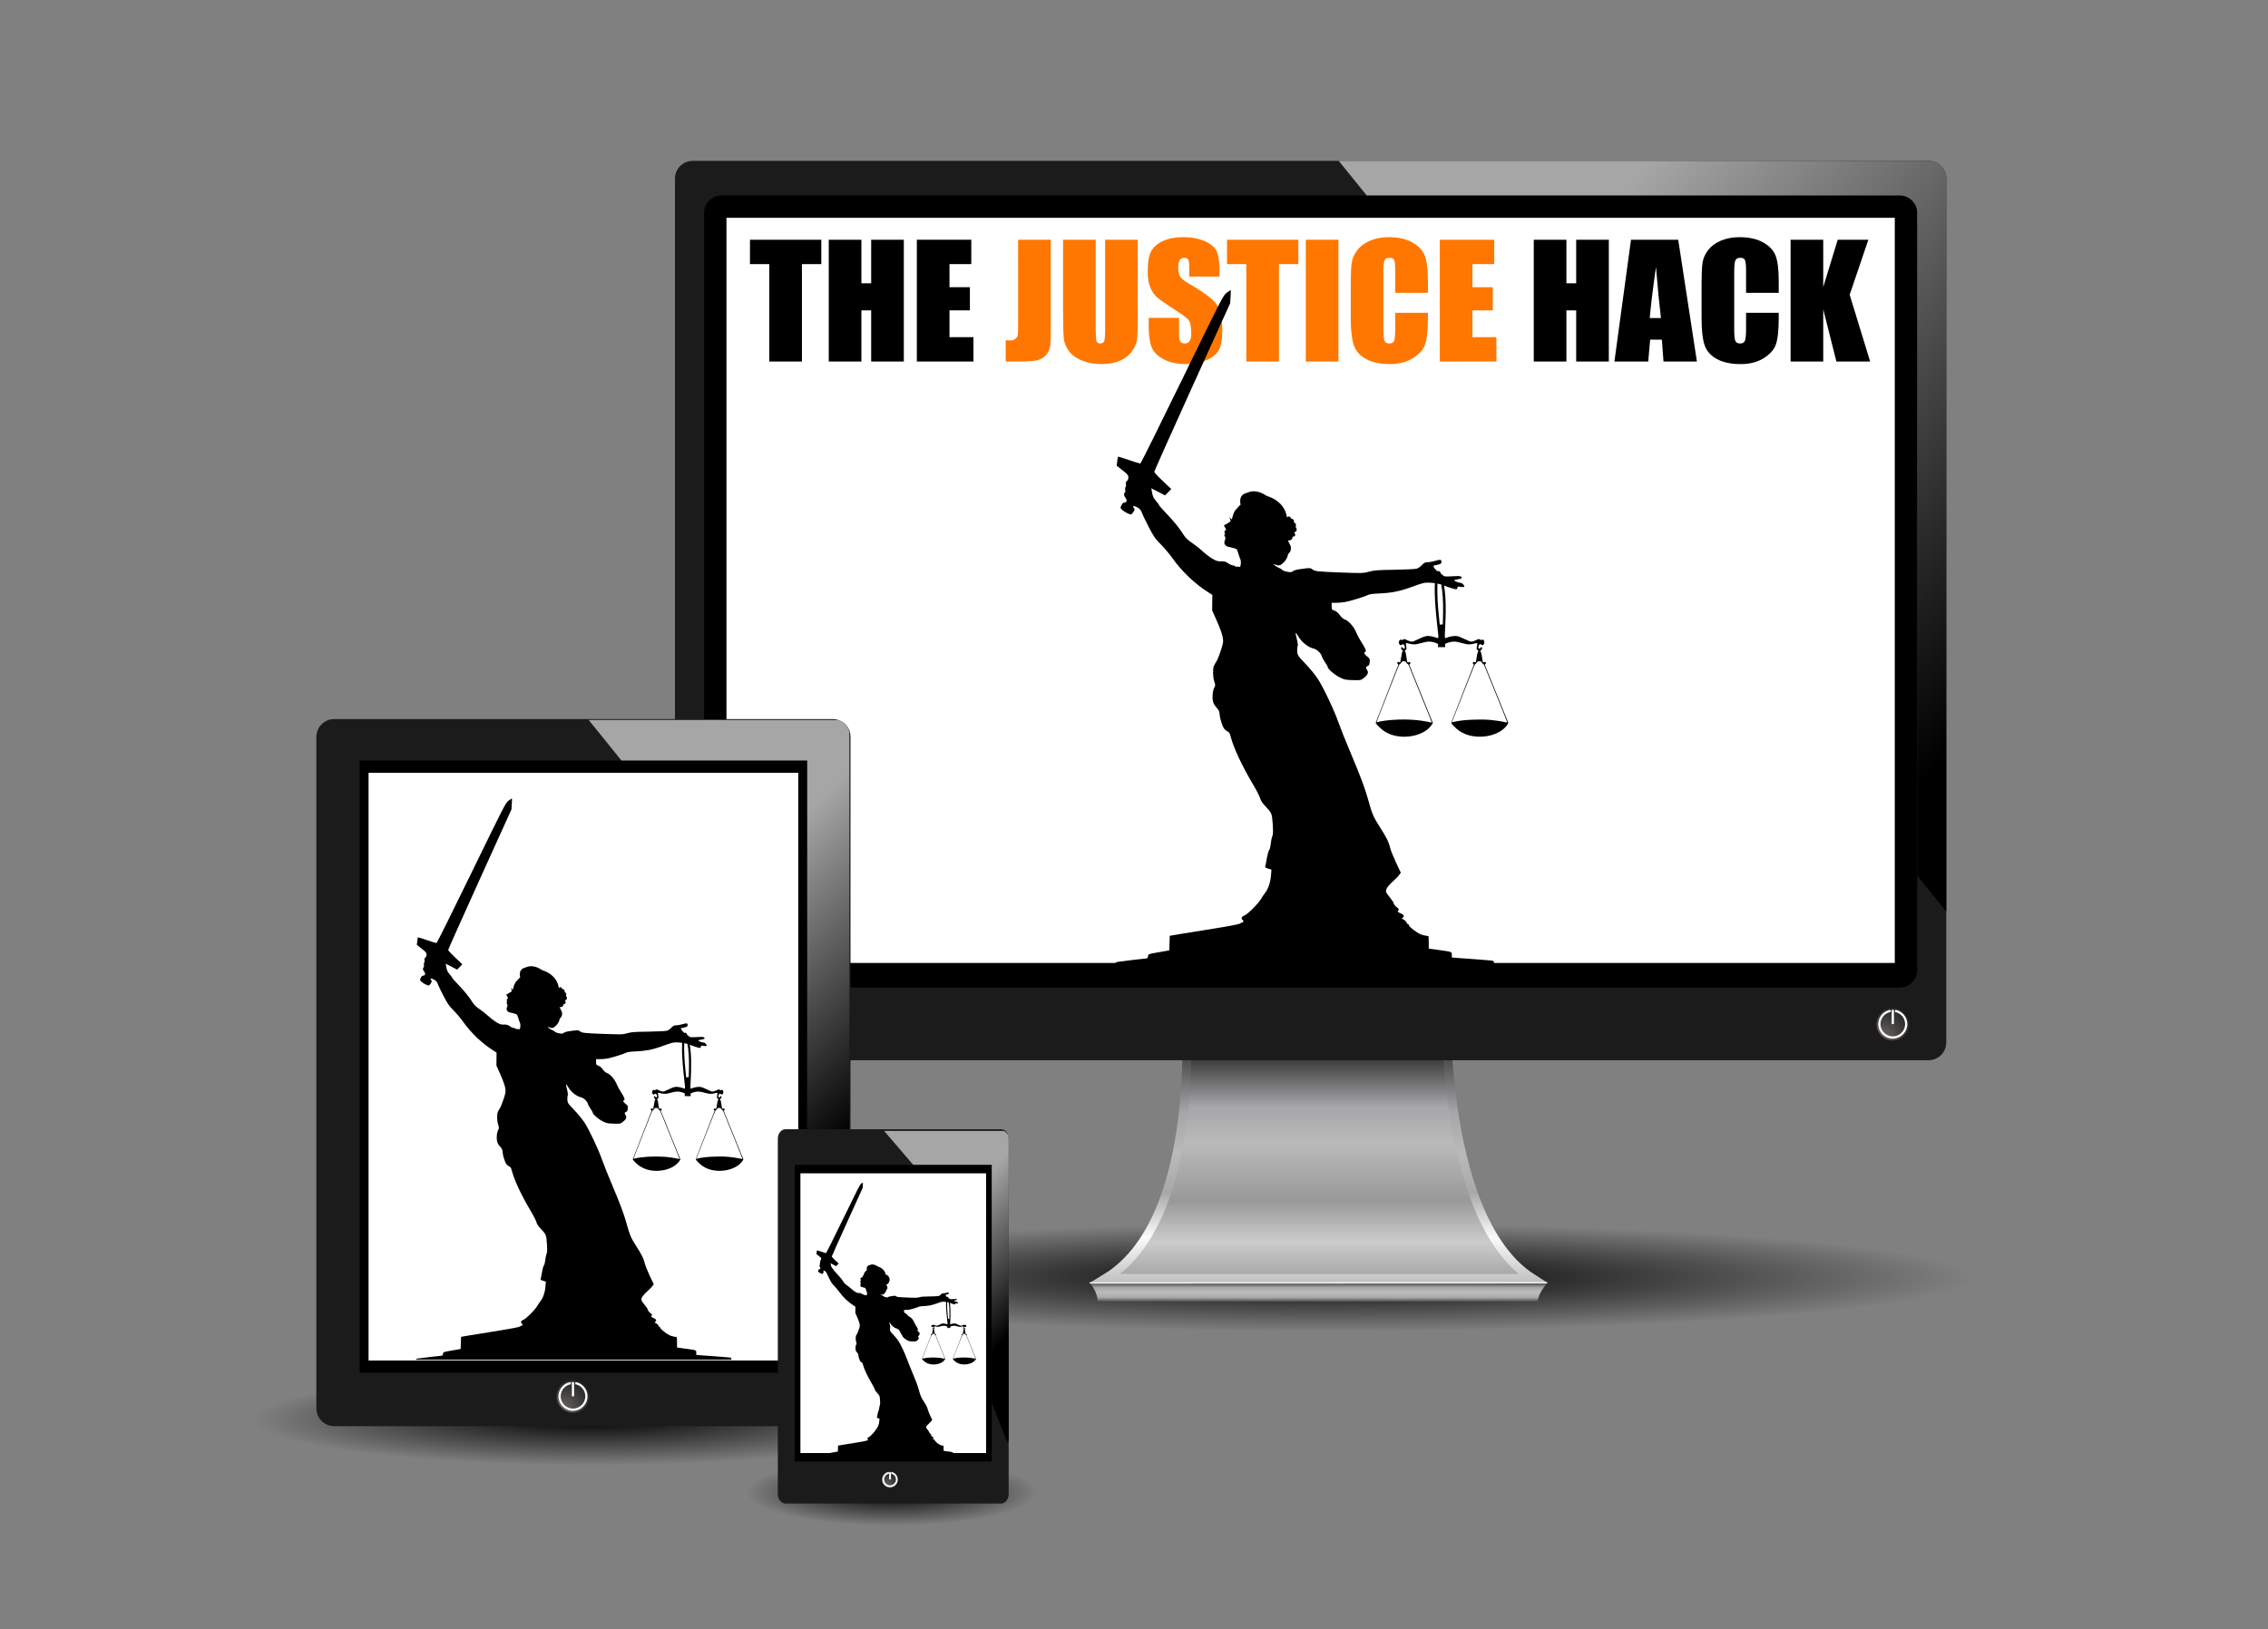
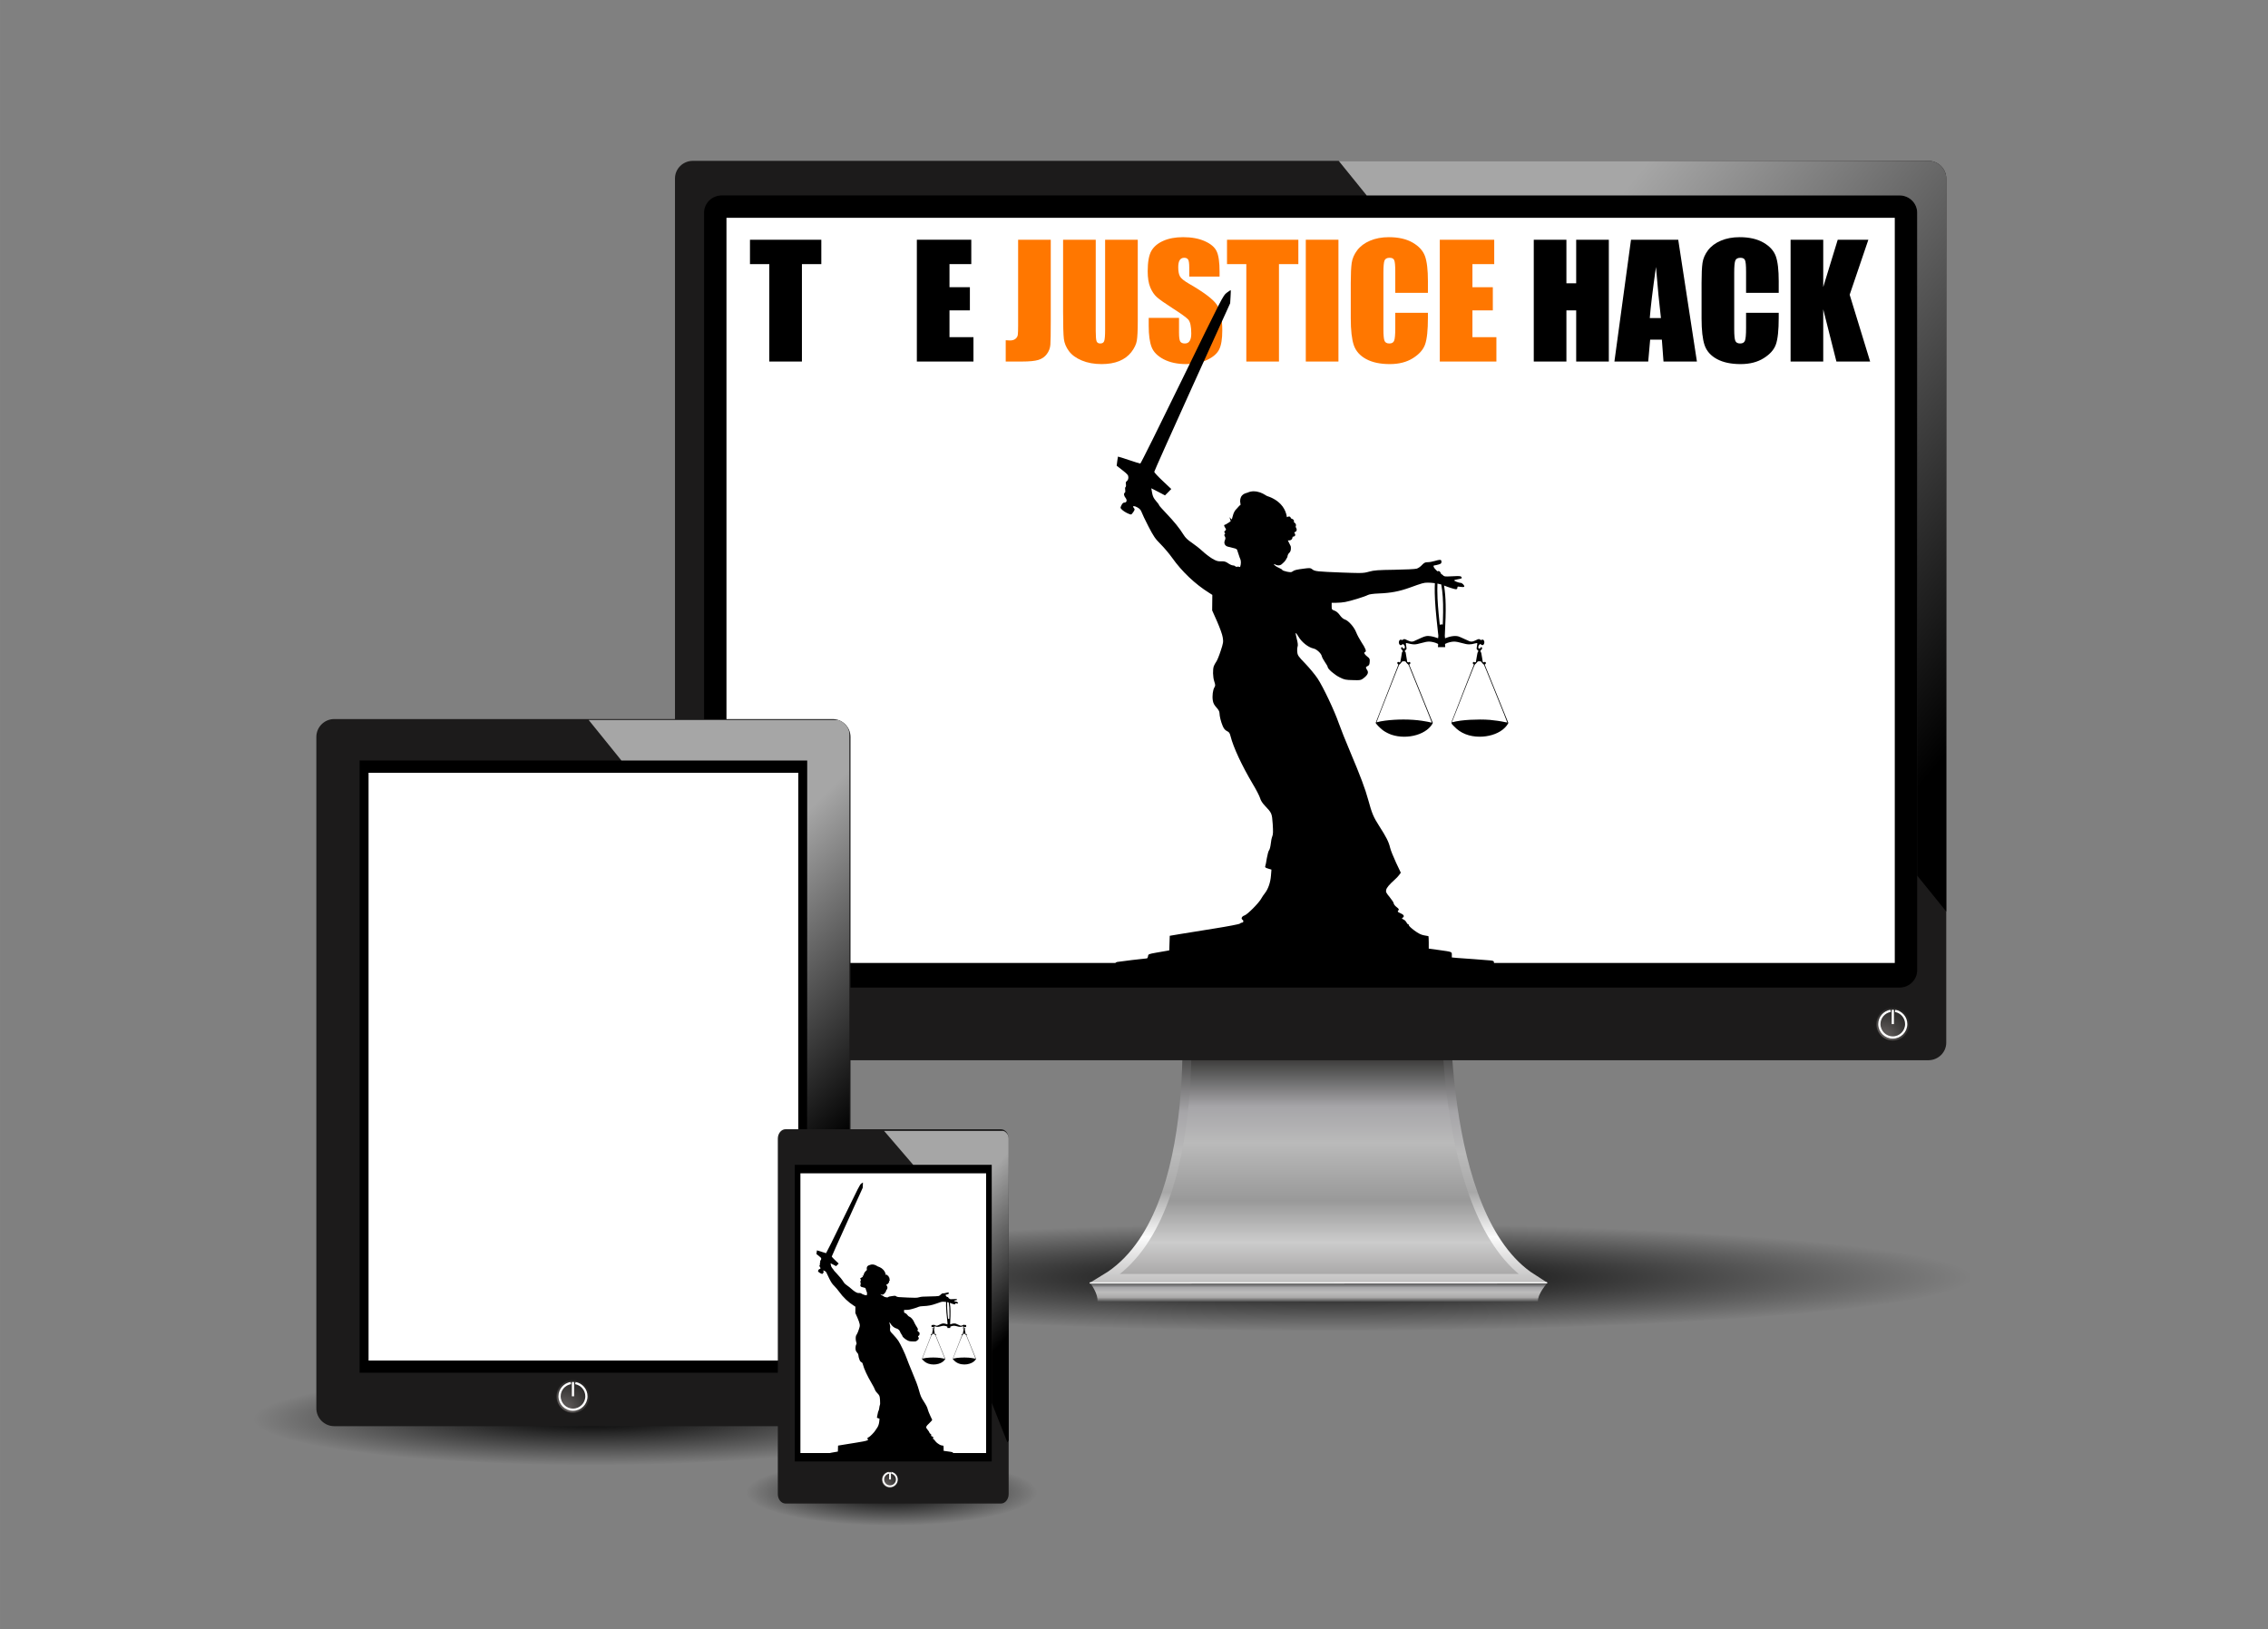
<svg xmlns="http://www.w3.org/2000/svg" width="506.67px" height="364px" version="1.1" viewBox="0 0 506.666 364" xml:space="preserve" id="svg169">
  <rect x="0" y="0" width="506.666" height="364" fill="#808080" stroke="none" />
  <defs id="defs173" />
  <switch id="switch167">
    <g id="g165">
      <radialGradient id="z" cx="156.18" cy="-25.962" r="1117.2" gradientTransform="matrix(1 0 0 .623 0 -9.793)" gradientUnits="userSpaceOnUse">
        <stop stop-color="#92CBD0" offset=".291" id="stop2" />
        <stop stop-color="#8DC1CC" offset=".364" id="stop4" />
        <stop stop-color="#81A7C2" offset=".487" id="stop6" />
        <stop stop-color="#7995BB" offset=".558" id="stop8" />
      </radialGradient>
      <radialGradient id="w" cx="258.51" cy="413.99" r="104.5" gradientTransform="matrix(1.373 0 0 .116 -57.885 237.4)" gradientUnits="userSpaceOnUse">
        <stop offset="0" id="stop13" />
        <stop stop-opacity="0" offset="1" id="stop15" />
      </radialGradient>
      <path d="m440.5 285.26c0 6.671-64.253 12.077-143.5 12.077-79.248 0-143.5-5.406-143.5-12.077s64.252-12.077 143.5-12.077c79.25 0 143.5 5.41 143.5 12.08z" fill="url(#w)" id="path18" />
      <linearGradient id="n" x1="294.67" x2="294.67" y1="219.17" y2="285.67" gradientUnits="userSpaceOnUse">
        <stop offset="0" id="stop20" />
        <stop stop-color="#282826" offset=".233" id="stop22" />
        <stop stop-color="#A6A5A8" offset=".422" id="stop24" />
        <stop stop-color="#BABABA" offset=".544" id="stop26" />
        <stop stop-color="#999" offset=".738" id="stop28" />
        <stop stop-color="#ccc" offset=".879" id="stop30" />
        <stop stop-color="#ABAAAA" offset=".981" id="stop32" />
      </linearGradient>
      <linearGradient id="o" x1="294.59" x2="294.59" y1="218.17" y2="286.67" gradientUnits="userSpaceOnUse">
        <stop offset="0" id="stop35" />
        <stop stop-color="#282826" offset=".199" id="stop37" />
        <stop stop-color="#A6A5A8" offset=".442" id="stop39" />
        <stop stop-color="#BABABA" offset=".578" id="stop41" />
        <stop stop-color="#A8A8A8" offset=".704" id="stop43" />
        <stop stop-color="#FBFBFB" offset=".85" id="stop45" />
        <stop stop-color="#C3C2C2" offset=".995" id="stop47" />
      </linearGradient>
      <path d="m342.33 285.67h-95.334c23.334-14.167 17.544-66.5 17.544-66.5h58.5s-2.37 52.66 19.29 66.5z" fill="url(#n)" stroke="url(#o)" stroke-miterlimit="10" stroke-width="2" id="path50" />
      <path d="m434.79 232.97c0 2.17-1.793 3.932-4.002 3.932h-276c-2.209 0-4-1.762-4-3.932v-193.1c0-2.17 1.791-3.929 4-3.929h276c2.209 0 4.002 1.759 4.002 3.929v193.1z" fill="#1C1B1B" id="path52" />
      <path d="m428.29 216.81c0 2.132-1.764 3.858-3.941 3.858h-263.12c-2.176 0-3.941-1.727-3.941-3.858v-169.28c0-2.13 1.766-3.858 3.941-3.858h263.12c2.178 0 3.941 1.728 3.941 3.858v169.28z" id="path54" />
      <linearGradient id="p" x1="353.46" x2="458.2" y1="53.817" y2="140.15" gradientUnits="userSpaceOnUse">
        <stop stop-color="#A6A6A6" offset="0" id="stop56" />
        <stop offset="1" id="stop58" />
      </linearGradient>
      <path d="m430.79 35.938h-131.73l6.254 7.729h119.04c2.178 0 3.941 1.728 3.941 3.858v148.12l6.5 8.033v-163.8c0-2.173-1.79-3.932-4-3.932z" fill="url(#p)" id="path61" />
      <path style="fill:#ffffff" d="m 162.29,48.668 h 261 V 215.168 h -261 z" id="rect63" />
      <radialGradient id="q" cx="420.62" cy="231.79" r="9.341" gradientUnits="userSpaceOnUse">
        <stop stop-color="#5A5655" offset=".176" id="stop65" />
        <stop stop-color="#403E3D" offset=".439" id="stop67" />
        <stop stop-color="#232221" offset=".796" id="stop69" />
        <stop stop-color="#181717" offset="1" id="stop71" />
      </radialGradient>
      <path style="fill:url(#q)" d="m 426.517,228.83 a 3.667,3.667 0 0 1 -3.667,3.667 3.667,3.667 0 0 1 -3.667,-3.667 3.667,3.667 0 0 1 3.667,-3.667 3.667,3.667 0 0 1 3.667,3.667 z" id="circle74" />
      <path d="m422.37 225.87c-1.43 0.229-2.525 1.455-2.525 2.953 0 1.654 1.344 3 3 3 1.658 0 3-1.346 3-3 0-1.477-1.07-2.7-2.477-2.951" fill="none" stroke="#FFFFFF" stroke-linejoin="bevel" stroke-miterlimit="10" stroke-width=".5" id="path76" />
      <path style="fill:none;stroke:#ffffff;stroke-width:0.5;stroke-miterlimit:10" d="m 422.85,225.63 v 3.2" id="line78" />
      <linearGradient id="r" x1="294.63" x2="294.63" y1="286.63" y2="290.83" gradientUnits="userSpaceOnUse">
        <stop stop-color="#454545" offset="0" id="stop80" />
        <stop stop-color="#A6A5A8" offset=".252" id="stop82" />
        <stop stop-color="#BDBDBD" offset=".505" id="stop84" />
        <stop stop-color="#ABAAAA" offset=".777" id="stop86" />
        <stop stop-color="#4F4F4F" offset="1" id="stop88" />
      </linearGradient>
      <path d="m343.58 290.83h-98.417c0.219-1.779-1.625-4.166-1.625-4.166l102.17-0.043c0 0.01-2.26 2.49-2.13 4.21z" fill="url(#r)" id="path91" />
      <path d="m243.54 286.82c-0.083 0-0.15-0.067-0.15-0.15s0.067-0.15 0.15-0.15l101.98-0.043c0.083 0 0.15 0.067 0.15 0.15s-0.067 0.15-0.15 0.15l-101.98 0.04z" fill="#F4F4F4" id="path93" />
      <radialGradient id="x" cx="204.62" cy="553.61" r="104.53" gradientTransform="matrix(.722 0 0 .099 -15.632 262.3)" gradientUnits="userSpaceOnUse">
        <stop offset="0" id="stop95" />
        <stop stop-opacity="0" offset="1" id="stop97" />
      </radialGradient>
      <path d="m207.67 317c0 5.704-33.797 10.327-75.5 10.327s-75.5-4.623-75.5-10.327 33.797-10.327 75.5-10.327 75.5 4.63 75.5 10.33z" fill="url(#x)" id="path100" />
      <path d="m190 314.67c0 2.209-1.791 4-4 4h-111.33c-2.209 0-4-1.791-4-4v-150c0-2.209 1.791-4 4-4h111.33c2.209 0 4 1.791 4 4v150z" fill="#1C1B1B" id="path102" />
      <path style="" d="m 80.334,169.93 h 100 V 306.73 h -100 z" id="rect104" />
      <linearGradient id="s" x1="160.48" x2="201.32" y1="200.74" y2="242.27" gradientUnits="userSpaceOnUse">
        <stop stop-color="#A6A6A6" offset="0" id="stop106" />
        <stop offset="1" id="stop108" />
      </linearGradient>
      <path d="m188.6 161.65c-0.364-0.315-0.78-0.564-1.241-0.731-0.095-0.021-0.192-0.046-0.277-0.046h-55.577l7.319 9.058h41.508v106.74l8.824 20.927 0.592-0.889v-132.65c0.01-0.97-0.51-1.83-1.14-2.41z" fill="url(#s)" id="path111" />
      <path style="fill:#ffffff" d="m 82.334,172.67 h 96 V 304 h -96 z" id="rect113" />
      <radialGradient id="t" cx="125.77" cy="314.96" r="9.341" gradientUnits="userSpaceOnUse">
        <stop stop-color="#5A5655" offset=".176" id="stop115" />
        <stop stop-color="#403E3D" offset=".439" id="stop117" />
        <stop stop-color="#232221" offset=".796" id="stop119" />
        <stop stop-color="#181717" offset="1" id="stop121" />
      </radialGradient>
      <path style="fill:url(#t)" d="M 131.667,312 A 3.667,3.667 0 0 1 128,315.667 3.667,3.667 0 0 1 124.333,312 3.667,3.667 0 0 1 128,308.333 3.667,3.667 0 0 1 131.667,312 Z" id="circle124" />
      <path d="m127.53 309.04c-1.43 0.229-2.525 1.455-2.525 2.953 0 1.654 1.344 3 3 3 1.658 0 3-1.346 3-3 0-1.477-1.07-2.7-2.477-2.951" fill="none" stroke="#FFFFFF" stroke-linejoin="bevel" stroke-miterlimit="10" stroke-width=".5" id="path126" />
      <path style="fill:none;stroke:#ffffff;stroke-width:0.5;stroke-miterlimit:10" d="M 128,308.8 V 312" id="line128" />
      <radialGradient id="y" cx="406.77" cy="758.47" r="104.53" gradientTransform="matrix(.311 0 0 .071 72.701 279.65)" gradientUnits="userSpaceOnUse">
        <stop offset="0" id="stop130" />
        <stop stop-opacity="0" offset="1" id="stop132" />
      </radialGradient>
      <path style="fill:url(#y)" d="m 231.67,333.42 a 32.5,7.41 0 0 1 -32.5,7.41 32.5,7.41 0 0 1 -32.5,-7.41 32.5,7.41 0 0 1 32.5,-7.41 32.5,7.41 0 0 1 32.5,7.41 z" id="ellipse135" />
      <path d="m225.33 333.84c0 1.168-0.773 2.117-1.728 2.117h-48.111c-0.955 0-1.728-0.949-1.728-2.117v-79.402c0-1.17 0.773-2.117 1.728-2.117h48.111c0.955 0 1.728 0.947 1.728 2.117v79.4z" fill="#1C1B1B" id="path137" />
      <path style="" d="m 177.55,260.27 h 44 v 66.285 h -44 z" id="rect139" />
      <linearGradient id="u" x1="210.04" x2="230.47" y1="273.95" y2="292.84" gradientUnits="userSpaceOnUse">
        <stop stop-color="#A6A6A6" offset="0" id="stop141" />
        <stop offset="1" id="stop143" />
      </linearGradient>
      <path d="m225.3 254c0-1e-3 -1e-3 -0.003-1e-3 -0.005-0.165-0.735-0.84-1.289-1.236-1.289h-26.553l6.494 7.566h17.548v53.186l3.501 8.847 0.283-0.451v-67.424c0-0.141-0.013-0.277-0.034-0.41v-0.04z" fill="url(#u)" id="path146" />
      <path style="fill:#ffffff" d="m 178.81,262.17 h 41.486 v 62.5 H 178.81 Z" id="rect148" />
      <radialGradient id="v" cx="197.71" cy="332.08" r="4.724" gradientUnits="userSpaceOnUse">
        <stop stop-color="#5A5655" offset=".176" id="stop150" />
        <stop stop-color="#403E3D" offset=".439" id="stop152" />
        <stop stop-color="#232221" offset=".796" id="stop154" />
        <stop stop-color="#181717" offset="1" id="stop156" />
      </radialGradient>
      <path style="fill:url(#v)" d="m 200.685,330.58 a 1.855,1.855 0 0 1 -1.855,1.855 1.855,1.855 0 0 1 -1.855,-1.855 1.855,1.855 0 0 1 1.855,-1.855 1.855,1.855 0 0 1 1.855,1.855 z" id="circle159" />
      <path d="m198.59 329.09c-0.723 0.115-1.277 0.735-1.277 1.493 0 0.836 0.68 1.517 1.518 1.517 0.839 0 1.518-0.681 1.518-1.517 0-0.747-0.541-1.366-1.253-1.493" fill="none" stroke="#FFFFFF" stroke-linejoin="bevel" stroke-miterlimit="10" stroke-width=".4" id="path161" />
      <path style="fill:none;stroke:#ffffff;stroke-width:0.4;stroke-miterlimit:10" d="m 198.83,328.97 v 1.61" id="line163" />
      <g aria-label="THE JUSTICE HACK" transform="scale(1.015,0.985)" style="font-style:normal;font-variant:normal;font-weight:normal;font-stretch:normal;font-size:34.953px;line-height:1.25;font-family:Impact;-inkscape-font-specification:Impact;text-align:center;letter-spacing:0px;word-spacing:0px;text-anchor:middle;display:inline;fill:#000000;fill-opacity:1;stroke:none;stroke-width:0.874" id="text949">
        <path d="m 180.768,54.382 v 5.53 h -4.267 V 82.013 H 169.316 V 59.911 h -4.25 v -5.53 z" style="fill:#000000;stroke-width:0.874" id="path140" />
-         <path d="m 198.927,54.382 v 27.631 h -7.185 V 70.407 h -2.15 v 11.605 h -7.185 v -27.631 h 7.185 v 9.882 h 2.15 v -9.882 z" style="fill:#000000;stroke-width:0.874" id="path142" />
        <path d="m 201.794,54.382 h 11.981 v 5.53 h -4.796 v 5.239 h 4.489 v 5.257 h -4.489 v 6.076 h 5.274 v 5.53 h -12.459 z" style="fill:#000000;stroke-width:0.874" id="path144" />
        <path d="m 231.268,54.382 v 18.466 q 0,4.147 -0.085,5.342 -0.085,1.178 -0.785,2.133 -0.683,0.956 -1.877,1.331 -1.178,0.358 -3.567,0.358 h -3.601 v -4.83 q 0.649,0.051 0.939,0.051 0.768,0 1.212,-0.375 0.444,-0.375 0.512,-0.922 0.068,-0.546 0.068,-2.116 V 54.382 Z" style="fill:#ff7700;fill-opacity:1;stroke-width:0.874" id="path147" />
        <path d="m 250.417,54.382 v 18.466 q 0,3.14 -0.205,4.42 -0.205,1.263 -1.212,2.611 -1.007,1.331 -2.662,2.031 -1.638,0.683 -3.874,0.683 -2.475,0 -4.369,-0.819 -1.894,-0.819 -2.833,-2.133 -0.939,-1.314 -1.109,-2.765 -0.171,-1.468 -0.171,-6.144 v -16.35 h 7.185 v 20.719 q 0,1.809 0.188,2.321 0.205,0.495 0.802,0.495 0.683,0 0.87,-0.546 0.205,-0.563 0.205,-2.628 V 54.382 Z" style="fill:#ff7700;fill-opacity:1;stroke-width:0.874" id="path149" />
        <path d="m 268.422,62.744 h -6.673 v -2.048 q 0,-1.434 -0.256,-1.826 -0.256,-0.393 -0.853,-0.393 -0.649,0 -0.99,0.529 -0.324,0.529 -0.324,1.604 0,1.382 0.375,2.082 0.358,0.7 2.031,1.69 4.796,2.85 6.042,4.676 1.246,1.826 1.246,5.888 0,2.953 -0.7,4.352 -0.683,1.399 -2.662,2.355 -1.98,0.939 -4.608,0.939 -2.884,0 -4.932,-1.092 -2.031,-1.092 -2.662,-2.782 -0.631,-1.69 -0.631,-4.796 v -1.809 h 6.673 v 3.362 q 0,1.553 0.273,1.997 0.29,0.444 1.007,0.444 0.717,0 1.058,-0.563 0.358,-0.563 0.358,-1.673 0,-2.441 -0.666,-3.191 -0.683,-0.751 -3.362,-2.509 -2.679,-1.775 -3.55,-2.577 -0.87,-0.802 -1.451,-2.219 -0.563,-1.417 -0.563,-3.618 0,-3.174 0.802,-4.642 0.819,-1.468 2.628,-2.287 1.809,-0.836 4.369,-0.836 2.799,0 4.762,0.905 1.98,0.905 2.611,2.287 0.649,1.365 0.649,4.659 z" style="fill:#ff7700;fill-opacity:1;stroke-width:0.874" id="path151" />
        <path d="m 285.762,54.382 v 5.53 h -4.267 v 22.101 h -7.185 V 59.911 h -4.25 v -5.53 z" style="fill:#ff7700;fill-opacity:1;stroke-width:0.874" id="path153" />
        <path d="m 294.586,54.382 v 27.631 h -7.185 v -27.631 z" style="fill:#ff7700;fill-opacity:1;stroke-width:0.874" id="path155" />
        <path d="m 314.28,66.431 h -7.185 v -4.813 q 0,-2.099 -0.239,-2.611 -0.222,-0.529 -1.007,-0.529 -0.887,0 -1.126,0.631 -0.239,0.631 -0.239,2.731 v 12.834 q 0,2.014 0.239,2.628 0.239,0.614 1.075,0.614 0.802,0 1.041,-0.614 0.256,-0.614 0.256,-2.884 v -3.465 h 7.185 v 1.075 q 0,4.284 -0.614,6.076 -0.597,1.792 -2.679,3.14 -2.065,1.348 -5.103,1.348 -3.157,0 -5.205,-1.143 -2.048,-1.143 -2.714,-3.157 -0.666,-2.031 -0.666,-6.093 V 64.127 q 0,-2.987 0.205,-4.471 0.205,-1.502 1.212,-2.884 1.024,-1.382 2.816,-2.167 1.809,-0.802 4.147,-0.802 3.174,0 5.239,1.229 2.065,1.229 2.714,3.072 0.649,1.826 0.649,5.7 z" style="fill:#ff7700;fill-opacity:1;stroke-width:0.874" id="path157" />
        <path d="m 316.892,54.382 h 11.981 v 5.53 h -4.796 v 5.239 h 4.489 v 5.257 h -4.489 v 6.076 h 5.274 v 5.53 H 316.892 Z" style="fill:#ff7700;fill-opacity:1;stroke-width:0.874" id="path159" />
        <path d="m 354.097,54.382 v 27.631 h -7.185 V 70.407 h -2.15 v 11.605 h -7.185 v -27.631 h 7.185 v 9.882 h 2.15 v -9.882 z" style="stroke-width:0.874" id="path162" />
        <path d="m 369.372,54.382 4.113,27.631 h -7.356 l -0.358,-4.966 h -2.577 l -0.427,4.966 h -7.441 l 3.652,-27.631 z m -3.806,17.766 q -0.546,-4.693 -1.092,-11.588 -1.092,7.919 -1.365,11.588 z" style="stroke-width:0.874" id="path164" />
        <path d="m 391.49,66.431 h -7.185 v -4.813 q 0,-2.099 -0.239,-2.611 -0.222,-0.529 -1.007,-0.529 -0.887,0 -1.126,0.631 -0.239,0.631 -0.239,2.731 v 12.834 q 0,2.014 0.239,2.628 0.239,0.614 1.075,0.614 0.802,0 1.041,-0.614 0.256,-0.614 0.256,-2.884 v -3.465 h 7.185 v 1.075 q 0,4.284 -0.614,6.076 -0.597,1.792 -2.679,3.14 -2.065,1.348 -5.103,1.348 -3.157,0 -5.205,-1.143 -2.048,-1.143 -2.714,-3.157 -0.666,-2.031 -0.666,-6.093 V 64.127 q 0,-2.987 0.205,-4.471 0.205,-1.502 1.212,-2.884 1.024,-1.382 2.816,-2.167 1.809,-0.802 4.147,-0.802 3.174,0 5.239,1.229 2.065,1.229 2.714,3.072 0.649,1.826 0.649,5.7 z" style="stroke-width:0.874" id="path166" />
        <path d="m 411.219,54.382 -4.113,12.476 4.506,15.155 h -7.424 l -2.901,-11.844 v 11.844 h -7.185 v -27.631 h 7.185 v 10.735 l 3.191,-10.735 z" style="stroke-width:0.874" id="path168" />
      </g>
      <g id="layer1" transform="matrix(0.373,0,0,0.373,179.532,-48.58)">
        <g id="g1354" style="fill:#000000;fill-opacity:1;stroke-linejoin:miter" />
        <g id="g1358" style="fill:#000000;fill-opacity:1;stroke-linejoin:miter">
          <path id="path1356" d="m 379.601,479.837 c 0.867,0.157 1.659,0.337 2.288,0.524 h -0.004 q 0.623,3.529 0.894,7.444 0.278,4.082 0.213,9.225 -0.026,2.247 -0.123,5.062 -0.033,0.992 -0.087,2.287 c -0.177,-0.068 -0.368,-0.106 -0.569,-0.106 -0.011,0 -0.021,9e-5 -0.032,3.1e-4 -0.33,0 -0.732,0.057 -0.89,0.115 -0.102,0.043 -0.203,0.108 -0.302,0.19 q -0.444,-4.135 -0.682,-6.74 -0.475,-5.122 -0.66,-9.077 -0.223,-5.196 -0.05,-8.924 z m 25.085,46.541 c 0.747,5e-5 0.948,0.057 1.178,0.316 0.158,0.187 0.402,0.503 0.531,0.718 0.144,0.215 0.431,0.488 0.646,0.603 0.33,0.172 0.589,0.718 1.738,3.548 0.747,1.853 2.858,7.037 4.682,11.547 5.616,13.845 8.028,19.877 7.957,19.949 -0.003,0.003 -0.013,0.005 -0.03,0.005 -0.145,0 -0.789,-0.11 -1.536,-0.277 -2.212,-0.503 -5.903,-1.034 -8.761,-1.293 -1.742,-0.15 -3.825,-0.221 -6.018,-0.221 -3.915,0 -8.18,0.229 -11.476,0.652 -1.795,0.244 -4.251,0.704 -4.826,0.919 -0.13,0.051 -0.235,0.077 -0.311,0.077 -0.159,0 -0.194,-0.112 -0.077,-0.335 0.129,-0.23 2.528,-6.363 9.666,-24.574 2.47,-6.334 3.835,-9.623 4.021,-9.766 0.402,-0.302 0.991,-0.891 1.379,-1.422 0.316,-0.416 0.402,-0.445 1.235,-0.445 z m -45.227,-5e-5 c 0.733,0 0.934,0.057 1.163,0.316 0.158,0.187 0.402,0.503 0.531,0.718 0.143,0.215 0.431,0.488 0.646,0.603 0.287,0.144 0.517,0.503 0.847,1.336 2.384,5.846 5.975,14.736 8.043,19.863 1.379,3.433 3.188,7.914 4.007,9.953 0.819,2.025 1.494,3.763 1.494,3.849 0,0.063 -0.046,0.103 -0.116,0.103 -0.026,0 -0.054,-0.005 -0.085,-0.017 -0.431,-0.172 -3.835,-0.819 -5.759,-1.092 -3.333,-0.494 -7.13,-0.742 -11.005,-0.742 -3.674,0 -7.416,0.223 -10.897,0.67 -1.795,0.215 -4.208,0.689 -4.84,0.934 -0.098,0.037 -0.173,0.055 -0.226,0.055 -0.071,0 -0.104,-0.033 -0.104,-0.099 0,-0.187 3.03,-7.985 7.583,-19.504 1.379,-3.519 3.275,-8.33 4.208,-10.7 1.58,-4.021 1.723,-4.323 2.197,-4.625 0.273,-0.187 0.575,-0.474 0.675,-0.646 0.402,-0.804 0.704,-0.976 1.637,-0.976 z M 255.726,304.047 c -0.149,0.005 -1.194,0.766 -2.381,1.62 -2.097,1.525 -2.859,3.05 -26.688,51.945 -13.487,27.688 -24.734,50.325 -25.02,50.325 -0.286,0 -3.384,-0.953 -6.91,-2.145 -3.31,-1.134 -6.146,-2.008 -6.454,-2.008 -0.016,0 -0.025,0.002 -0.027,0.007 -0.048,0.048 -0.238,1.287 -0.429,2.764 l -0.334,2.669 3.527,2.764 c 3.002,2.335 3.479,2.955 3.479,4.241 0,0.905 -0.334,1.716 -0.858,2.145 -0.667,0.477 -0.81,1.001 -0.62,2.002 0.143,0.715 0.048,1.477 -0.238,1.668 -0.286,0.143 -0.334,0.905 -0.191,1.62 0.143,0.763 0.095,1.477 -0.191,1.668 -0.81,0.477 -0.62,1.906 0.381,3.145 1.096,1.334 0.762,2.812 -0.62,2.812 -0.715,0 -1.287,0.524 -1.811,1.62 -0.762,1.573 -0.762,1.62 0.477,2.812 1.191,1.144 4.241,2.716 5.29,2.716 0.238,0 0.858,-0.715 1.382,-1.525 0.905,-1.382 0.905,-1.62 0.286,-2.335 -0.657,-0.736 -0.56,-1.124 0.011,-1.124 0.464,0 1.241,0.256 2.182,0.791 1.334,0.762 2.049,1.62 2.43,2.764 0.286,0.906 2.145,4.766 4.098,8.578 3.145,6.052 4.051,7.387 7.339,10.675 2.049,2.049 5.195,5.766 6.91,8.197 5.766,8.149 13.773,15.727 22.017,20.873 l 2.002,1.287 -0.048,4.623 -0.048,4.67 2.955,6.624 c 1.716,3.955 3.145,7.863 3.384,9.579 0.429,2.669 0.334,3.288 -1.239,8.054 -0.905,2.812 -2.097,5.719 -2.621,6.434 -0.524,0.715 -1.144,1.906 -1.477,2.669 -0.715,2.002 -0.62,6.577 0.286,9.245 0.667,2.049 0.667,2.478 0.095,3.431 -0.953,1.477 -1.43,5.147 -1.001,7.863 0.238,1.62 0.81,2.716 2.145,4.194 1.239,1.334 1.859,2.478 1.859,3.384 0.048,1.954 0.858,5.242 1.954,7.816 0.667,1.573 1.43,2.43 2.526,3.002 1.287,0.572 1.668,1.144 2.145,3.05 1.716,6.767 6.767,17.585 13.296,28.594 2.097,3.479 4.051,7.291 4.384,8.483 0.381,1.382 1.382,3.002 2.812,4.48 4.289,4.527 4.289,4.623 4.766,11.104 0.286,4.575 0.238,6.195 -0.286,7.434 -0.334,0.81 -0.762,2.859 -0.905,4.527 -0.191,1.62 -0.62,3.288 -1.001,3.717 -0.381,0.429 -0.953,2.573 -1.334,4.766 -0.334,2.192 -0.763,4.384 -0.953,4.813 -0.238,0.62 0.095,0.905 1.668,1.382 l 2.049,0.62 -0.286,3.574 c -0.286,4.051 -1.668,8.054 -3.622,10.532 -0.715,0.905 -1.668,2.287 -2.097,3.098 -1.334,2.621 -8.34,9.674 -10.103,10.246 -1.668,0.524 -2.288,1.954 -1.191,2.621 0.762,0.477 0.572,1.668 -0.286,1.668 -0.381,0 -1.001,0.286 -1.334,0.62 -0.334,0.334 -7.005,1.62 -15.107,2.907 -7.959,1.287 -17.252,2.812 -20.683,3.336 l -6.195,1.048 -0.143,4.337 -0.143,4.384 -1.525,0.286 c -0.858,0.143 -3.67,0.667 -6.291,1.096 -4.575,0.81 -4.766,0.905 -4.909,2.145 -0.095,0.715 -0.429,1.287 -0.715,1.287 -0.953,0 -16.68,1.906 -17.823,2.144 -0.522,0.13 -0.843,0.372 -0.993,0.772 h 226.74 c -0.013,-1.354 -0.192,-1.451 -2.001,-1.677 -1.144,-0.143 -5.48,-0.477 -9.674,-0.763 -4.194,-0.286 -8.959,-0.62 -10.58,-0.763 l -3.002,-0.286 v -1.573 c 0,-1.859 0.238,-1.763 -7.959,-2.907 l -5.862,-0.81 v -3.765 c 0,-2.049 -0.095,-3.717 -0.191,-3.717 -0.095,0 -1.287,-0.191 -2.669,-0.477 -1.811,-0.334 -3.384,-1.144 -5.766,-2.907 -1.811,-1.334 -3.288,-2.716 -3.288,-3.098 0,-0.381 -0.238,-0.667 -0.477,-0.667 -0.286,0 -0.715,-0.524 -1.001,-1.144 -0.286,-0.62 -1.096,-1.382 -1.716,-1.668 -1.144,-0.524 -1.191,-0.572 -0.334,-1.191 1.048,-0.81 0.429,-1.763 -1.716,-2.669 -1.525,-0.62 -1.716,-0.953 -0.905,-1.763 0.381,-0.381 0.048,-0.858 -1.191,-1.811 -0.953,-0.715 -1.716,-1.716 -1.716,-2.192 0,-0.477 -1.096,-2.145 -2.43,-3.765 -2.097,-2.526 -2.383,-3.098 -2.097,-4.337 0.286,-1.334 1.906,-3.241 5.242,-6.243 0.81,-0.667 1.906,-1.859 2.478,-2.621 l 1.048,-1.43 -2.907,-6.148 c -1.573,-3.384 -3.193,-7.387 -3.527,-8.912 -0.81,-3.431 -2.288,-6.338 -6.481,-12.867 -3.479,-5.433 -4.384,-7.577 -6.577,-15.631 -1.859,-6.815 -4.67,-14.249 -10.675,-28.498 -2.812,-6.624 -5.957,-14.535 -7.005,-17.538 -2.573,-7.434 -9.388,-21.826 -12.724,-26.83 -1.477,-2.192 -4.766,-6.195 -7.291,-8.816 -4.194,-4.337 -4.623,-4.956 -4.813,-6.91 -0.143,-1.191 -0.048,-2.669 0.191,-3.336 0.286,-0.81 0.095,-2.335 -0.524,-4.67 -0.476,-1.855 -0.761,-3.425 -0.573,-3.431 h 0.003 c 0.193,0.005 0.81,0.813 1.38,1.811 2.002,3.574 6.005,6.767 9.245,7.482 1.811,0.334 4.527,2.859 4.909,4.432 0.143,0.762 1.001,2.383 1.906,3.67 0.905,1.287 1.668,2.621 1.668,2.955 0,1.144 4.003,4.623 7.148,6.195 2.812,1.43 3.574,1.573 7.863,1.668 1.054,0.033 1.88,0.056 2.549,0.056 2.204,0 2.689,-0.249 3.932,-1.2 2.526,-1.954 3.145,-3.384 2.145,-4.861 -1.001,-1.573 -0.953,-1.859 0.334,-2.43 0.81,-0.381 1.096,-0.953 1.191,-2.478 0.143,-1.763 0,-2.097 -1.525,-3.241 -1.716,-1.334 -2.192,-2.383 -1.144,-2.716 0.858,-0.286 0.143,-2.24 -2.287,-5.862 -1.191,-1.859 -2.621,-4.527 -3.145,-5.909 -1.191,-3.098 -4.575,-6.958 -6.767,-7.673 -0.953,-0.286 -2.097,-1.287 -3.002,-2.573 -0.953,-1.334 -2.097,-2.335 -3.193,-2.716 -1.62,-0.572 -1.716,-0.762 -1.716,-2.669 v -2.049 h 2.812 c 1.525,0 3.955,-0.191 5.338,-0.477 3.193,-0.572 11.676,-3.193 13.439,-4.146 0.858,-0.477 3.241,-0.81 6.672,-0.953 7.196,-0.286 12.248,-1.239 18.586,-3.527 7.339,-2.669 8.388,-2.955 10.58,-2.955 0.092,-0.002 0.186,-0.002 0.282,-0.002 1.226,0 2.697,0.123 4.106,0.317 h -0.004 q -0.124,2.592 -0.069,5.939 0.076,4.058 0.514,9.439 0.397,4.968 1.342,13.376 l 0.309,2.755 h -0.004 c -0.067,0.222 -0.084,0.446 -0.084,0.756 -5e-5,0.533 -0.019,0.702 -0.139,0.702 -0.029,0 -0.064,-0.01 -0.105,-0.026 -0.144,-0.043 -0.833,-0.273 -1.551,-0.517 -0.704,-0.244 -1.939,-0.546 -2.729,-0.661 -0.604,-0.091 -1.116,-0.146 -1.606,-0.146 -1.432,0 -2.679,0.463 -5.504,1.812 -1.465,0.689 -2.901,1.336 -3.217,1.436 -0.302,0.098 -0.613,0.147 -0.943,0.147 -0.739,0 -1.572,-0.249 -2.605,-0.765 -1.064,-0.528 -1.553,-0.753 -1.913,-0.753 -0.247,0 -0.432,0.106 -0.701,0.293 -0.293,0.186 -0.466,0.271 -0.615,0.271 -0.07,0 -0.135,-0.019 -0.204,-0.056 -0.192,-0.104 -0.401,-0.154 -0.601,-0.154 -0.322,0 -0.619,0.13 -0.778,0.369 -0.531,0.819 -0.488,1.968 0.101,2.6 0.207,0.221 0.431,0.332 0.671,0.332 0.244,0 0.505,-0.115 0.78,-0.347 0.23,-0.201 0.474,-0.359 0.546,-0.359 0.201,0 0.991,0.991 1.092,1.35 0.043,0.186 0.057,0.546 0.029,0.818 -0.043,0.446 -0.086,0.488 -0.56,0.532 -0.091,0.008 -0.167,0.013 -0.232,0.013 -0.272,0 -0.341,-0.09 -0.457,-0.416 -0.108,-0.312 -0.186,-0.413 -0.401,-0.413 -0.043,0 -0.091,0.004 -0.145,0.011 -0.345,0.043 -0.402,0.115 -0.445,0.56 -0.043,0.445 0.029,0.589 0.46,0.962 0.373,0.33 0.517,0.56 0.517,0.891 -6e-5,0.287 -0.072,0.431 -0.215,0.431 -0.011,0 -0.021,-2e-4 -0.03,-2e-4 -0.198,0 -0.197,0.078 -0.745,3.49 -0.23,1.407 -0.445,2.599 -0.503,2.643 -0.08,0.08 -0.226,0.118 -0.387,0.118 -0.213,0 -0.451,-0.067 -0.59,-0.19 -0.107,-0.094 -0.177,-0.141 -0.247,-0.141 -0.08,0 -0.161,0.061 -0.299,0.184 -0.388,0.345 -0.359,0.732 0.058,1.149 l 0.359,0.359 -2.801,7.138 c -2.772,7.066 -4.093,10.441 -8.546,21.931 l -2.284,5.874 0.589,0.776 c 0.876,1.12 3.102,3.203 4.28,3.978 1.336,0.891 3.246,1.839 4.668,2.312 2.384,0.798 4.981,1.182 7.579,1.182 5.025,0 10.054,-1.437 13.548,-4.098 1.364,-1.034 2.671,-2.456 3.231,-3.519 l 0.345,-0.646 -1.537,-3.777 c -4.151,-10.326 -6.994,-17.335 -11.102,-27.46 l -1.508,-3.705 0.359,-0.287 c 0.46,-0.359 0.488,-0.905 0.058,-1.192 -0.141,-0.099 -0.227,-0.149 -0.305,-0.149 -0.081,0 -0.153,0.054 -0.27,0.163 -0.112,0.103 -0.198,0.155 -0.274,0.155 -0.051,0 -0.097,-0.023 -0.143,-0.069 -0.063,-0.063 -0.165,-0.103 -0.26,-0.103 -0.035,0 -0.069,0.005 -0.1,0.017 -0.03,0.011 -0.056,0.02 -0.08,0.02 -0.161,0 -0.224,-0.383 -0.624,-2.921 -0.492,-3.155 -0.49,-3.232 -0.686,-3.232 -0.01,0 -0.021,2e-4 -0.032,2e-4 h -1.2e-4 c -0.345,0 -0.287,-0.948 0.058,-1.048 0.144,-0.029 0.388,-0.244 0.531,-0.46 0.23,-0.359 0.244,-0.488 0.072,-1.422 -0.316,-1.781 -0.359,-2.255 -0.172,-2.384 0.019,-0.011 0.057,-0.016 0.108,-0.016 0.218,0 0.697,0.092 1.184,0.232 0.617,0.187 1.709,0.402 2.427,0.503 0.432,0.054 0.817,0.084 1.204,0.084 1.056,0 2.13,-0.224 4.21,-0.802 2.24,-0.632 3.49,-0.862 4.696,-0.862 h 5e-4 c 1.465,0 3.691,0.546 5.012,1.235 0.417,0.215 0.417,0.215 0.33,1.135 l -0.1,0.924 4.194,0.01 0.2,-0.029 -0.1,-0.905 c -0.086,-0.919 -0.086,-0.919 0.33,-1.135 1.336,-0.689 3.548,-1.235 5.041,-1.235 1.149,0 2.93,0.33 4.926,0.919 1.665,0.494 2.919,0.735 4.142,0.735 1.088,0 2.151,-0.19 3.456,-0.562 0.479,-0.148 0.939,-0.233 1.159,-0.233 0.057,0 0.098,0.006 0.119,0.018 0.187,0.1 0.144,0.603 -0.172,2.37 -0.172,0.934 -0.158,1.063 0.072,1.422 0.144,0.215 0.388,0.431 0.531,0.46 0.345,0.101 0.373,0.876 0.043,1.12 -0.172,0.129 -0.373,0.948 -0.718,3.102 -0.259,1.608 -0.474,2.944 -0.488,2.944 0,0.015 -0.172,0.058 -0.388,0.1 -0.061,0.011 -0.122,0.016 -0.182,0.016 -0.178,0 -0.343,-0.049 -0.45,-0.145 -0.088,-0.081 -0.15,-0.121 -0.22,-0.121 -0.079,0 -0.167,0.051 -0.312,0.149 -0.416,0.287 -0.402,0.833 0.043,1.178 l 0.345,0.273 -1.12,2.873 c -0.632,1.58 -1.867,4.739 -2.758,7.023 -3.476,8.948 -6.492,16.689 -8.086,20.782 -1.953,4.969 -1.939,4.251 -0.029,6.248 2.154,2.269 4.208,3.677 6.937,4.768 2.587,1.035 5.531,1.533 8.495,1.533 5.016,0 10.091,-1.426 13.594,-4.089 1.364,-1.034 2.671,-2.456 3.232,-3.519 l 0.345,-0.632 -4.122,-10.183 c -2.255,-5.601 -5.443,-13.472 -7.066,-17.479 l -2.959,-7.296 0.359,-0.287 c 0.431,-0.345 0.488,-0.848 0.115,-1.178 -0.165,-0.151 -0.28,-0.226 -0.382,-0.226 -0.102,0 -0.192,0.075 -0.307,0.226 -0.083,0.116 -0.142,0.17 -0.204,0.17 -0.046,0 -0.094,-0.029 -0.155,-0.084 -0.063,-0.063 -0.165,-0.103 -0.254,-0.103 -0.033,0 -0.064,0.005 -0.091,0.017 -0.03,0.011 -0.057,0.018 -0.081,0.018 -0.174,0 -0.236,-0.403 -0.651,-3.135 -0.302,-1.953 -0.474,-2.714 -0.661,-2.901 -0.417,-0.416 -0.33,-1.02 0.172,-1.307 0.718,-0.431 0.804,-1.58 0.129,-1.652 -0.038,-0.004 -0.074,-0.006 -0.107,-0.006 -0.225,0 -0.328,0.095 -0.453,0.408 -0.128,0.325 -0.209,0.416 -0.477,0.416 -0.064,0 -0.138,-0.005 -0.226,-0.013 -0.46,-0.043 -0.517,-0.101 -0.56,-0.474 -0.072,-0.646 0.201,-1.393 0.675,-1.853 l 0.431,-0.417 0.56,0.373 c 0.348,0.244 0.612,0.367 0.843,0.367 0.217,0 0.405,-0.108 0.607,-0.324 0.819,-0.876 0.56,-2.743 -0.416,-3.002 -0.025,-0.005 -0.054,-0.007 -0.087,-0.007 -0.159,0 -0.4,0.056 -0.602,0.151 -0.159,0.076 -0.265,0.119 -0.37,0.119 -0.151,0 -0.301,-0.088 -0.606,-0.292 -0.275,-0.187 -0.464,-0.293 -0.713,-0.293 -0.362,0 -0.851,0.225 -1.915,0.753 -1.032,0.516 -1.866,0.765 -2.605,0.765 -0.33,0 -0.641,-0.05 -0.943,-0.147 -0.287,-0.101 -1.738,-0.747 -3.203,-1.436 -1.465,-0.704 -3.059,-1.379 -3.533,-1.522 -0.566,-0.17 -1.244,-0.253 -1.991,-0.253 -1.395,0 -3.025,0.29 -4.587,0.842 -0.575,0.201 -1.149,0.402 -1.278,0.46 -0.04,0.013 -0.074,0.02 -0.103,0.02 -0.136,0 -0.156,-0.164 -0.156,-0.709 0,-0.306 -0.016,-0.529 -0.082,-0.748 h -0.004 q 0.008,-0.034 0.014,-0.07 0.652,-12.327 0.507,-18.418 -0.099,-6.259 -0.962,-11.61 h 0.004 c 2.495,1.007 6.27,2.222 7.121,2.222 0.524,0 0.858,-0.334 0.858,-0.905 0,-0.491 0.099,-0.686 0.614,-0.686 0.285,0 0.698,0.059 1.292,0.161 0.458,0.08 0.89,0.118 1.249,0.118 0.501,0 0.86,-0.074 0.943,-0.213 0.381,-0.572 -1.191,-2.288 -2.097,-2.288 -1.048,0 -3.908,-1.096 -3.908,-1.477 0,-0.191 0.905,-0.477 2.049,-0.667 2.573,-0.429 2.907,-0.667 2.192,-1.477 -0.27,-0.33 -0.804,-0.471 -2.124,-0.471 -0.778,0 -1.83,0.049 -3.261,0.137 -1.329,0.076 -2.31,0.118 -3.049,0.118 -1.567,0 -2.043,-0.189 -2.432,-0.643 -0.306,-0.394 -0.813,-0.707 -1.115,-0.756 h -0.004 q -0.756,-1.864 -1.554,-1.864 -0.067,0 -0.135,0.013 l -0.011,-6e-5 q -0.034,-0.002 -0.067,-0.002 -0.289,0 -0.535,0.171 c -0.099,-0.091 -0.197,-0.184 -0.296,-0.279 -2.002,-1.859 -2.621,-3.288 -1.43,-3.288 0.286,0 1.382,-0.238 2.383,-0.524 1.43,-0.381 1.763,-0.715 1.763,-1.62 0,-0.793 -0.22,-1.16 -0.992,-1.16 -0.621,0 -1.599,0.238 -3.107,0.684 -1.287,0.381 -3.145,0.715 -4.194,0.715 -1.477,0 -2.097,0.334 -3.384,1.668 -0.81,0.953 -2.24,1.906 -3.145,2.192 -0.905,0.286 -6.862,0.572 -13.296,0.667 -9.96,0.143 -12.2,0.286 -15.25,1.144 -2.054,0.57 -3.117,0.799 -6.235,0.799 -2.092,0 -5.108,-0.103 -9.968,-0.275 -14.916,-0.572 -16.251,-0.715 -17.776,-1.906 -0.634,-0.519 -1.059,-0.741 -2.012,-0.741 -0.623,0 -1.472,0.095 -2.753,0.265 -4.718,0.572 -6.148,0.953 -7.053,1.716 -0.341,0.288 -0.681,0.432 -1.284,0.432 -0.493,0 -1.161,-0.097 -2.147,-0.289 -1.477,-0.334 -2.716,-0.763 -2.716,-1.001 0,-0.238 -0.905,-0.81 -2.002,-1.287 -1.443,-0.606 -2.379,-1.23 -3.063,-2.125 h -0.003 l 0.314,-0.168 0.187,0.115 c 0.489,0.299 1.023,0.52 1.507,0.623 0.003,6.4e-4 0.007,10e-4 0.01,0.002 0.039,0.008 0.077,0.015 0.115,0.022 0.012,0.002 0.024,0.004 0.036,0.006 0.205,0.033 0.404,0.05 0.597,0.05 0.885,0 1.652,-0.345 2.299,-1.035 0.109,-0.118 0.393,-0.381 0.631,-0.583 0.552,-0.469 0.936,-0.914 1.388,-1.593 0.399,-0.604 0.906,-1.497 1.008,-1.777 0.049,-0.131 0.069,-0.254 0.07,-0.398 0.002,-0.407 0.23,-1.042 0.571,-1.575 0.058,-0.093 0.225,-0.282 0.373,-0.425 0.145,-0.143 0.326,-0.335 0.396,-0.428 0.54,-0.707 0.747,-1.607 0.686,-2.95 -0.018,-0.381 -0.045,-0.555 -0.109,-0.743 -0.085,-0.254 -0.351,-0.786 -1.242,-2.509 -0.482,-0.927 -0.502,-0.972 -0.42,-0.972 h 10e-4 c 0.001,-3e-5 0.003,-3e-5 0.005,-3e-5 0.051,0 0.214,0.007 0.367,0.015 0.07,0.004 0.138,0.006 0.206,0.006 0.717,0 1.272,-0.209 1.654,-0.619 0.255,-0.274 0.357,-0.484 0.474,-0.985 0.054,-0.233 0.096,-0.459 0.099,-0.503 7.8e-4,-0.073 0.02,-0.085 0.264,-0.121 0.731,-0.112 1.136,-0.374 1.257,-0.807 0.119,-0.436 -0.026,-0.964 -0.426,-1.535 l -0.15,-0.214 0.239,-0.086 c 0.274,-0.098 0.618,-0.3 0.806,-0.47 0.449,-0.411 0.579,-1.062 0.343,-1.74 -0.033,-0.092 -0.164,-0.363 -0.297,-0.595 l -0.234,-0.426 0.11,-0.378 c 0.085,-0.301 0.112,-0.435 0.112,-0.634 0.01,-0.649 -0.318,-1.166 -1.04,-1.639 l -0.237,-0.155 0.034,-0.123 c 0.065,-0.239 0.077,-0.528 0.033,-0.768 -0.068,-0.357 -0.259,-0.629 -0.651,-0.88 -0.24,-0.154 -0.557,-0.301 -0.967,-0.454 l -0.192,-0.072 -0.061,-0.187 c -0.083,-0.25 -0.263,-0.554 -0.398,-0.671 -0.046,-0.04 -0.092,-0.075 -0.14,-0.106 -0.102,-0.065 -0.211,-0.111 -0.327,-0.135 l -0.003,-6.4e-4 c -0.015,-0.003 -0.031,-0.006 -0.046,-0.009 -0.056,-0.009 -0.113,-0.013 -0.173,-0.013 -0.261,0 -0.559,0.086 -0.911,0.258 l -0.353,0.174 -0.013,-0.106 c -0.025,-0.238 -0.253,-1.322 -0.354,-1.693 -0.622,-2.264 -1.718,-4.229 -3.327,-5.959 -0.479,-0.516 -1.457,-1.393 -2.033,-1.826 -0.348,-0.262 -0.714,-0.516 -1.096,-0.76 -1.46,-0.936 -3.132,-1.727 -4.75,-2.237 -0.388,-0.122 -0.478,-0.153 -0.67,-0.277 -0.038,-0.024 -0.081,-0.053 -0.13,-0.086 -0.129,-0.088 -0.26,-0.174 -0.39,-0.257 -1.08,-0.692 -2.201,-1.25 -3.313,-1.645 -0.386,-0.138 -1.249,-0.364 -1.84,-0.49 -0.012,-0.003 -0.024,-0.005 -0.036,-0.008 -0.125,-0.026 -0.236,-0.048 -0.327,-0.062 -0.012,-0.002 -0.023,-0.004 -0.035,-0.005 -0.521,-0.078 -1.038,-0.116 -1.544,-0.116 -1.287,0 -2.502,0.249 -3.538,0.734 -0.111,0.053 -0.46,0.167 -0.773,0.255 -0.646,0.18 -0.956,0.291 -1.363,0.502 -0.568,0.291 -0.96,0.586 -1.342,1.012 -1.044,1.167 -1.385,2.878 -0.975,4.908 l 0.131,0.649 -0.152,0.1 c -0.402,0.263 -0.892,0.752 -1.595,1.598 -0.251,0.298 -0.551,0.63 -0.663,0.735 -0.775,0.701 -1.358,1.601 -1.89,2.937 -0.147,0.364 -0.242,0.686 -0.569,1.9 l -0.393,1.463 -0.183,-0.069 c -0.101,-0.038 -0.187,-0.079 -0.265,-0.129 -0.22,-0.141 -0.372,-0.355 -0.594,-0.796 -0.086,-0.176 -0.168,-0.32 -0.185,-0.333 l -0.001,-2.2e-4 h -0.003 c -0.04,0.028 -0.029,0.513 0.019,0.781 0.059,0.347 0.162,0.667 0.389,1.211 0.085,0.206 0.154,0.389 0.149,0.407 -0.011,0.042 -0.636,0.517 -1.013,0.771 -0.73,0.488 -1.731,1.108 -1.907,1.176 -0.101,0.04 -0.305,0.116 -0.452,0.172 -0.395,0.143 -0.545,0.231 -0.575,0.341 -0.068,0.248 0.196,0.917 0.598,1.518 0.337,0.506 0.452,0.721 0.482,0.896 0.055,0.317 -0.136,0.628 -0.631,1.042 -0.423,0.35 -0.464,0.512 -0.216,0.84 0.161,0.211 0.35,0.564 0.381,0.711 0.022,0.096 0.017,0.101 -0.115,0.187 -0.343,0.221 -0.464,0.487 -0.39,0.863 0.03,0.159 0.098,0.313 0.263,0.592 0.232,0.397 0.299,0.554 0.358,0.843 0.091,0.442 -0.005,0.926 -0.313,1.597 -0.228,0.493 -0.304,0.877 -0.282,1.4 0.029,0.673 0.32,1.263 0.852,1.726 0.117,0.102 0.229,0.189 0.348,0.265 0.352,0.226 0.769,0.362 1.566,0.531 0.022,0.005 0.044,0.009 0.066,0.014 0.064,0.013 0.13,0.027 0.199,0.041 0.028,0.006 0.056,0.011 0.085,0.018 0.02,0.004 0.04,0.008 0.061,0.013 1.065,0.227 2.842,0.687 3.301,0.858 0.294,0.111 0.551,0.234 0.737,0.353 0.066,0.043 0.124,0.085 0.17,0.125 0.158,0.139 0.265,0.345 0.343,0.672 0.065,0.268 1.34,4.071 1.473,4.396 0.033,0.08 0.108,0.238 0.168,0.351 0.677,1.294 0.704,3.219 0.066,5.13 h -0.003 c -0.151,0.019 -0.321,0.029 -0.515,0.034 v 0 q -0.362,-0.159 -0.757,-0.339 l -4.3e-4,-5e-5 c -0.126,0.113 -0.25,0.215 -0.369,0.306 v 0 c -0.734,-0.076 -1.313,-0.258 -1.422,-0.439 -0.143,-0.286 -0.763,-0.477 -1.334,-0.477 -0.524,0 -1.811,-0.572 -2.812,-1.287 -1.283,-0.869 -2.098,-1.163 -3.539,-1.163 -0.219,0 -0.451,0.007 -0.703,0.019 -0.132,0.003 -0.26,0.005 -0.383,0.005 -1.745,0 -2.684,-0.338 -4.954,-1.673 -1.62,-1.001 -4.241,-3.002 -5.814,-4.48 -1.573,-1.477 -4.432,-3.717 -6.338,-5.004 -2.43,-1.62 -3.86,-3.002 -4.909,-4.718 -2.478,-4.003 -5.623,-7.863 -10.294,-12.772 -2.43,-2.526 -4.432,-4.766 -4.432,-5.051 0,-0.238 -0.81,-1.382 -1.859,-2.526 -1.382,-1.62 -1.906,-2.716 -2.288,-4.813 l -0.477,-2.716 4.098,2.097 4.098,2.145 1.906,-1.906 1.859,-1.906 -5.099,-4.813 c -2.812,-2.621 -5.099,-5.099 -5.099,-5.48 0,-0.381 10.246,-23.256 22.732,-50.849 l 22.732,-50.134 0.238,-3.955 c 0.143,-2.139 0.19,-3.9 0.049,-3.908 z" />
        </g>
        <g id="g1360" style="fill:#000000;fill-opacity:1;stroke-linejoin:miter" />
        <g id="g1362" style="fill:#000000;fill-opacity:1;stroke-linejoin:miter" />
        <g id="g1366" style="fill:#000000;fill-opacity:1;stroke-linejoin:miter">
          <path id="path1364" d="m 254.648,440.304 c 4.3e-4,10e-5 9.1e-4,2.4e-4 0.001,7e-4 l -0.002,-5.2e-4 c 3.7e-4,-2.2e-4 6.7e-4,-2.2e-4 0.001,-1.8e-4 z" />
        </g>
        <g id="g1368" style="fill:#000000;fill-opacity:1;stroke-linejoin:miter" />
      </g>
      <g id="layer1-6" transform="matrix(0.311,0,0,0.311,34.807,83.858)">
        <g id="g1354-8" style="fill:#000000;fill-opacity:1;stroke-linejoin:miter" />
        <g id="g1358-3" style="fill:#000000;fill-opacity:1;stroke-linejoin:miter">
-           <path id="path1356-5" d="m 379.601,479.837 c 0.867,0.157 1.659,0.337 2.288,0.524 h -0.004 q 0.623,3.529 0.894,7.444 0.278,4.082 0.213,9.225 -0.026,2.247 -0.123,5.062 -0.033,0.992 -0.087,2.287 c -0.177,-0.068 -0.368,-0.106 -0.569,-0.106 -0.011,0 -0.021,9e-5 -0.032,3.1e-4 -0.33,0 -0.732,0.057 -0.89,0.115 -0.102,0.043 -0.203,0.108 -0.302,0.19 q -0.444,-4.135 -0.682,-6.74 -0.475,-5.122 -0.66,-9.077 -0.223,-5.196 -0.05,-8.924 z m 25.085,46.541 c 0.747,5e-5 0.948,0.057 1.178,0.316 0.158,0.187 0.402,0.503 0.531,0.718 0.144,0.215 0.431,0.488 0.646,0.603 0.33,0.172 0.589,0.718 1.738,3.548 0.747,1.853 2.858,7.037 4.682,11.547 5.616,13.845 8.028,19.877 7.957,19.949 -0.003,0.003 -0.013,0.005 -0.03,0.005 -0.145,0 -0.789,-0.11 -1.536,-0.277 -2.212,-0.503 -5.903,-1.034 -8.761,-1.293 -1.742,-0.15 -3.825,-0.221 -6.018,-0.221 -3.915,0 -8.18,0.229 -11.476,0.652 -1.795,0.244 -4.251,0.704 -4.826,0.919 -0.13,0.051 -0.235,0.077 -0.311,0.077 -0.159,0 -0.194,-0.112 -0.077,-0.335 0.129,-0.23 2.528,-6.363 9.666,-24.574 2.47,-6.334 3.835,-9.623 4.021,-9.766 0.402,-0.302 0.991,-0.891 1.379,-1.422 0.316,-0.416 0.402,-0.445 1.235,-0.445 z m -45.227,-5e-5 c 0.733,0 0.934,0.057 1.163,0.316 0.158,0.187 0.402,0.503 0.531,0.718 0.143,0.215 0.431,0.488 0.646,0.603 0.287,0.144 0.517,0.503 0.847,1.336 2.384,5.846 5.975,14.736 8.043,19.863 1.379,3.433 3.188,7.914 4.007,9.953 0.819,2.025 1.494,3.763 1.494,3.849 0,0.063 -0.046,0.103 -0.116,0.103 -0.026,0 -0.054,-0.005 -0.085,-0.017 -0.431,-0.172 -3.835,-0.819 -5.759,-1.092 -3.333,-0.494 -7.13,-0.742 -11.005,-0.742 -3.674,0 -7.416,0.223 -10.897,0.67 -1.795,0.215 -4.208,0.689 -4.84,0.934 -0.098,0.037 -0.173,0.055 -0.226,0.055 -0.071,0 -0.104,-0.033 -0.104,-0.099 0,-0.187 3.03,-7.985 7.583,-19.504 1.379,-3.519 3.275,-8.33 4.208,-10.7 1.58,-4.021 1.723,-4.323 2.197,-4.625 0.273,-0.187 0.575,-0.474 0.675,-0.646 0.402,-0.804 0.704,-0.976 1.637,-0.976 z M 255.726,304.047 c -0.149,0.005 -1.194,0.766 -2.381,1.62 -2.097,1.525 -2.859,3.05 -26.688,51.945 -13.487,27.688 -24.734,50.325 -25.02,50.325 -0.286,0 -3.384,-0.953 -6.91,-2.145 -3.31,-1.134 -6.146,-2.008 -6.454,-2.008 -0.016,0 -0.025,0.002 -0.027,0.007 -0.048,0.048 -0.238,1.287 -0.429,2.764 l -0.334,2.669 3.527,2.764 c 3.002,2.335 3.479,2.955 3.479,4.241 0,0.905 -0.334,1.716 -0.858,2.145 -0.667,0.477 -0.81,1.001 -0.62,2.002 0.143,0.715 0.048,1.477 -0.238,1.668 -0.286,0.143 -0.334,0.905 -0.191,1.62 0.143,0.763 0.095,1.477 -0.191,1.668 -0.81,0.477 -0.62,1.906 0.381,3.145 1.096,1.334 0.762,2.812 -0.62,2.812 -0.715,0 -1.287,0.524 -1.811,1.62 -0.762,1.573 -0.762,1.62 0.477,2.812 1.191,1.144 4.241,2.716 5.29,2.716 0.238,0 0.858,-0.715 1.382,-1.525 0.905,-1.382 0.905,-1.62 0.286,-2.335 -0.657,-0.736 -0.56,-1.124 0.011,-1.124 0.464,0 1.241,0.256 2.182,0.791 1.334,0.762 2.049,1.62 2.43,2.764 0.286,0.906 2.145,4.766 4.098,8.578 3.145,6.052 4.051,7.387 7.339,10.675 2.049,2.049 5.195,5.766 6.91,8.197 5.766,8.149 13.773,15.727 22.017,20.873 l 2.002,1.287 -0.048,4.623 -0.048,4.67 2.955,6.624 c 1.716,3.955 3.145,7.863 3.384,9.579 0.429,2.669 0.334,3.288 -1.239,8.054 -0.905,2.812 -2.097,5.719 -2.621,6.434 -0.524,0.715 -1.144,1.906 -1.477,2.669 -0.715,2.002 -0.62,6.577 0.286,9.245 0.667,2.049 0.667,2.478 0.095,3.431 -0.953,1.477 -1.43,5.147 -1.001,7.863 0.238,1.62 0.81,2.716 2.145,4.194 1.239,1.334 1.859,2.478 1.859,3.384 0.048,1.954 0.858,5.242 1.954,7.816 0.667,1.573 1.43,2.43 2.526,3.002 1.287,0.572 1.668,1.144 2.145,3.05 1.716,6.767 6.767,17.585 13.296,28.594 2.097,3.479 4.051,7.291 4.384,8.483 0.381,1.382 1.382,3.002 2.812,4.48 4.289,4.527 4.289,4.623 4.766,11.104 0.286,4.575 0.238,6.195 -0.286,7.434 -0.334,0.81 -0.762,2.859 -0.905,4.527 -0.191,1.62 -0.62,3.288 -1.001,3.717 -0.381,0.429 -0.953,2.573 -1.334,4.766 -0.334,2.192 -0.763,4.384 -0.953,4.813 -0.238,0.62 0.095,0.905 1.668,1.382 l 2.049,0.62 -0.286,3.574 c -0.286,4.051 -1.668,8.054 -3.622,10.532 -0.715,0.905 -1.668,2.287 -2.097,3.098 -1.334,2.621 -8.34,9.674 -10.103,10.246 -1.668,0.524 -2.288,1.954 -1.191,2.621 0.762,0.477 0.572,1.668 -0.286,1.668 -0.381,0 -1.001,0.286 -1.334,0.62 -0.334,0.334 -7.005,1.62 -15.107,2.907 -7.959,1.287 -17.252,2.812 -20.683,3.336 l -6.195,1.048 -0.143,4.337 -0.143,4.384 -1.525,0.286 c -0.858,0.143 -3.67,0.667 -6.291,1.096 -4.575,0.81 -4.766,0.905 -4.909,2.145 -0.095,0.715 -0.429,1.287 -0.715,1.287 -0.953,0 -16.68,1.906 -17.823,2.144 -0.522,0.13 -0.843,0.372 -0.993,0.772 h 226.74 c -0.013,-1.354 -0.192,-1.451 -2.001,-1.677 -1.144,-0.143 -5.48,-0.477 -9.674,-0.763 -4.194,-0.286 -8.959,-0.62 -10.58,-0.763 l -3.002,-0.286 v -1.573 c 0,-1.859 0.238,-1.763 -7.959,-2.907 l -5.862,-0.81 v -3.765 c 0,-2.049 -0.095,-3.717 -0.191,-3.717 -0.095,0 -1.287,-0.191 -2.669,-0.477 -1.811,-0.334 -3.384,-1.144 -5.766,-2.907 -1.811,-1.334 -3.288,-2.716 -3.288,-3.098 0,-0.381 -0.238,-0.667 -0.477,-0.667 -0.286,0 -0.715,-0.524 -1.001,-1.144 -0.286,-0.62 -1.096,-1.382 -1.716,-1.668 -1.144,-0.524 -1.191,-0.572 -0.334,-1.191 1.048,-0.81 0.429,-1.763 -1.716,-2.669 -1.525,-0.62 -1.716,-0.953 -0.905,-1.763 0.381,-0.381 0.048,-0.858 -1.191,-1.811 -0.953,-0.715 -1.716,-1.716 -1.716,-2.192 0,-0.477 -1.096,-2.145 -2.43,-3.765 -2.097,-2.526 -2.383,-3.098 -2.097,-4.337 0.286,-1.334 1.906,-3.241 5.242,-6.243 0.81,-0.667 1.906,-1.859 2.478,-2.621 l 1.048,-1.43 -2.907,-6.148 c -1.573,-3.384 -3.193,-7.387 -3.527,-8.912 -0.81,-3.431 -2.288,-6.338 -6.481,-12.867 -3.479,-5.433 -4.384,-7.577 -6.577,-15.631 -1.859,-6.815 -4.67,-14.249 -10.675,-28.498 -2.812,-6.624 -5.957,-14.535 -7.005,-17.538 -2.573,-7.434 -9.388,-21.826 -12.724,-26.83 -1.477,-2.192 -4.766,-6.195 -7.291,-8.816 -4.194,-4.337 -4.623,-4.956 -4.813,-6.91 -0.143,-1.191 -0.048,-2.669 0.191,-3.336 0.286,-0.81 0.095,-2.335 -0.524,-4.67 -0.476,-1.855 -0.761,-3.425 -0.573,-3.431 h 0.003 c 0.193,0.005 0.81,0.813 1.38,1.811 2.002,3.574 6.005,6.767 9.245,7.482 1.811,0.334 4.527,2.859 4.909,4.432 0.143,0.762 1.001,2.383 1.906,3.67 0.905,1.287 1.668,2.621 1.668,2.955 0,1.144 4.003,4.623 7.148,6.195 2.812,1.43 3.574,1.573 7.863,1.668 1.054,0.033 1.88,0.056 2.549,0.056 2.204,0 2.689,-0.249 3.932,-1.2 2.526,-1.954 3.145,-3.384 2.145,-4.861 -1.001,-1.573 -0.953,-1.859 0.334,-2.43 0.81,-0.381 1.096,-0.953 1.191,-2.478 0.143,-1.763 0,-2.097 -1.525,-3.241 -1.716,-1.334 -2.192,-2.383 -1.144,-2.716 0.858,-0.286 0.143,-2.24 -2.287,-5.862 -1.191,-1.859 -2.621,-4.527 -3.145,-5.909 -1.191,-3.098 -4.575,-6.958 -6.767,-7.673 -0.953,-0.286 -2.097,-1.287 -3.002,-2.573 -0.953,-1.334 -2.097,-2.335 -3.193,-2.716 -1.62,-0.572 -1.716,-0.762 -1.716,-2.669 v -2.049 h 2.812 c 1.525,0 3.955,-0.191 5.338,-0.477 3.193,-0.572 11.676,-3.193 13.439,-4.146 0.858,-0.477 3.241,-0.81 6.672,-0.953 7.196,-0.286 12.248,-1.239 18.586,-3.527 7.339,-2.669 8.388,-2.955 10.58,-2.955 0.092,-0.002 0.186,-0.002 0.282,-0.002 1.226,0 2.697,0.123 4.106,0.317 h -0.004 q -0.124,2.592 -0.069,5.939 0.076,4.058 0.514,9.439 0.397,4.968 1.342,13.376 l 0.309,2.755 h -0.004 c -0.067,0.222 -0.084,0.446 -0.084,0.756 -5e-5,0.533 -0.019,0.702 -0.139,0.702 -0.029,0 -0.064,-0.01 -0.105,-0.026 -0.144,-0.043 -0.833,-0.273 -1.551,-0.517 -0.704,-0.244 -1.939,-0.546 -2.729,-0.661 -0.604,-0.091 -1.116,-0.146 -1.606,-0.146 -1.432,0 -2.679,0.463 -5.504,1.812 -1.465,0.689 -2.901,1.336 -3.217,1.436 -0.302,0.098 -0.613,0.147 -0.943,0.147 -0.739,0 -1.572,-0.249 -2.605,-0.765 -1.064,-0.528 -1.553,-0.753 -1.913,-0.753 -0.247,0 -0.432,0.106 -0.701,0.293 -0.293,0.186 -0.466,0.271 -0.615,0.271 -0.07,0 -0.135,-0.019 -0.204,-0.056 -0.192,-0.104 -0.401,-0.154 -0.601,-0.154 -0.322,0 -0.619,0.13 -0.778,0.369 -0.531,0.819 -0.488,1.968 0.101,2.6 0.207,0.221 0.431,0.332 0.671,0.332 0.244,0 0.505,-0.115 0.78,-0.347 0.23,-0.201 0.474,-0.359 0.546,-0.359 0.201,0 0.991,0.991 1.092,1.35 0.043,0.186 0.057,0.546 0.029,0.818 -0.043,0.446 -0.086,0.488 -0.56,0.532 -0.091,0.008 -0.167,0.013 -0.232,0.013 -0.272,0 -0.341,-0.09 -0.457,-0.416 -0.108,-0.312 -0.186,-0.413 -0.401,-0.413 -0.043,0 -0.091,0.004 -0.145,0.011 -0.345,0.043 -0.402,0.115 -0.445,0.56 -0.043,0.445 0.029,0.589 0.46,0.962 0.373,0.33 0.517,0.56 0.517,0.891 -6e-5,0.287 -0.072,0.431 -0.215,0.431 -0.011,0 -0.021,-2e-4 -0.03,-2e-4 -0.198,0 -0.197,0.078 -0.745,3.49 -0.23,1.407 -0.445,2.599 -0.503,2.643 -0.08,0.08 -0.226,0.118 -0.387,0.118 -0.213,0 -0.451,-0.067 -0.59,-0.19 -0.107,-0.094 -0.177,-0.141 -0.247,-0.141 -0.08,0 -0.161,0.061 -0.299,0.184 -0.388,0.345 -0.359,0.732 0.058,1.149 l 0.359,0.359 -2.801,7.138 c -2.772,7.066 -4.093,10.441 -8.546,21.931 l -2.284,5.874 0.589,0.776 c 0.876,1.12 3.102,3.203 4.28,3.978 1.336,0.891 3.246,1.839 4.668,2.312 2.384,0.798 4.981,1.182 7.579,1.182 5.025,0 10.054,-1.437 13.548,-4.098 1.364,-1.034 2.671,-2.456 3.231,-3.519 l 0.345,-0.646 -1.537,-3.777 c -4.151,-10.326 -6.994,-17.335 -11.102,-27.46 l -1.508,-3.705 0.359,-0.287 c 0.46,-0.359 0.488,-0.905 0.058,-1.192 -0.141,-0.099 -0.227,-0.149 -0.305,-0.149 -0.081,0 -0.153,0.054 -0.27,0.163 -0.112,0.103 -0.198,0.155 -0.274,0.155 -0.051,0 -0.097,-0.023 -0.143,-0.069 -0.063,-0.063 -0.165,-0.103 -0.26,-0.103 -0.035,0 -0.069,0.005 -0.1,0.017 -0.03,0.011 -0.056,0.02 -0.08,0.02 -0.161,0 -0.224,-0.383 -0.624,-2.921 -0.492,-3.155 -0.49,-3.232 -0.686,-3.232 -0.01,0 -0.021,2e-4 -0.032,2e-4 h -1.2e-4 c -0.345,0 -0.287,-0.948 0.058,-1.048 0.144,-0.029 0.388,-0.244 0.531,-0.46 0.23,-0.359 0.244,-0.488 0.072,-1.422 -0.316,-1.781 -0.359,-2.255 -0.172,-2.384 0.019,-0.011 0.057,-0.016 0.108,-0.016 0.218,0 0.697,0.092 1.184,0.232 0.617,0.187 1.709,0.402 2.427,0.503 0.432,0.054 0.817,0.084 1.204,0.084 1.056,0 2.13,-0.224 4.21,-0.802 2.24,-0.632 3.49,-0.862 4.696,-0.862 h 5e-4 c 1.465,0 3.691,0.546 5.012,1.235 0.417,0.215 0.417,0.215 0.33,1.135 l -0.1,0.924 4.194,0.01 0.2,-0.029 -0.1,-0.905 c -0.086,-0.919 -0.086,-0.919 0.33,-1.135 1.336,-0.689 3.548,-1.235 5.041,-1.235 1.149,0 2.93,0.33 4.926,0.919 1.665,0.494 2.919,0.735 4.142,0.735 1.088,0 2.151,-0.19 3.456,-0.562 0.479,-0.148 0.939,-0.233 1.159,-0.233 0.057,0 0.098,0.006 0.119,0.018 0.187,0.1 0.144,0.603 -0.172,2.37 -0.172,0.934 -0.158,1.063 0.072,1.422 0.144,0.215 0.388,0.431 0.531,0.46 0.345,0.101 0.373,0.876 0.043,1.12 -0.172,0.129 -0.373,0.948 -0.718,3.102 -0.259,1.608 -0.474,2.944 -0.488,2.944 0,0.015 -0.172,0.058 -0.388,0.1 -0.061,0.011 -0.122,0.016 -0.182,0.016 -0.178,0 -0.343,-0.049 -0.45,-0.145 -0.088,-0.081 -0.15,-0.121 -0.22,-0.121 -0.079,0 -0.167,0.051 -0.312,0.149 -0.416,0.287 -0.402,0.833 0.043,1.178 l 0.345,0.273 -1.12,2.873 c -0.632,1.58 -1.867,4.739 -2.758,7.023 -3.476,8.948 -6.492,16.689 -8.086,20.782 -1.953,4.969 -1.939,4.251 -0.029,6.248 2.154,2.269 4.208,3.677 6.937,4.768 2.587,1.035 5.531,1.533 8.495,1.533 5.016,0 10.091,-1.426 13.594,-4.089 1.364,-1.034 2.671,-2.456 3.232,-3.519 l 0.345,-0.632 -4.122,-10.183 c -2.255,-5.601 -5.443,-13.472 -7.066,-17.479 l -2.959,-7.296 0.359,-0.287 c 0.431,-0.345 0.488,-0.848 0.115,-1.178 -0.165,-0.151 -0.28,-0.226 -0.382,-0.226 -0.102,0 -0.192,0.075 -0.307,0.226 -0.083,0.116 -0.142,0.17 -0.204,0.17 -0.046,0 -0.094,-0.029 -0.155,-0.084 -0.063,-0.063 -0.165,-0.103 -0.254,-0.103 -0.033,0 -0.064,0.005 -0.091,0.017 -0.03,0.011 -0.057,0.018 -0.081,0.018 -0.174,0 -0.236,-0.403 -0.651,-3.135 -0.302,-1.953 -0.474,-2.714 -0.661,-2.901 -0.417,-0.416 -0.33,-1.02 0.172,-1.307 0.718,-0.431 0.804,-1.58 0.129,-1.652 -0.038,-0.004 -0.074,-0.006 -0.107,-0.006 -0.225,0 -0.328,0.095 -0.453,0.408 -0.128,0.325 -0.209,0.416 -0.477,0.416 -0.064,0 -0.138,-0.005 -0.226,-0.013 -0.46,-0.043 -0.517,-0.101 -0.56,-0.474 -0.072,-0.646 0.201,-1.393 0.675,-1.853 l 0.431,-0.417 0.56,0.373 c 0.348,0.244 0.612,0.367 0.843,0.367 0.217,0 0.405,-0.108 0.607,-0.324 0.819,-0.876 0.56,-2.743 -0.416,-3.002 -0.025,-0.005 -0.054,-0.007 -0.087,-0.007 -0.159,0 -0.4,0.056 -0.602,0.151 -0.159,0.076 -0.265,0.119 -0.37,0.119 -0.151,0 -0.301,-0.088 -0.606,-0.292 -0.275,-0.187 -0.464,-0.293 -0.713,-0.293 -0.362,0 -0.851,0.225 -1.915,0.753 -1.032,0.516 -1.866,0.765 -2.605,0.765 -0.33,0 -0.641,-0.05 -0.943,-0.147 -0.287,-0.101 -1.738,-0.747 -3.203,-1.436 -1.465,-0.704 -3.059,-1.379 -3.533,-1.522 -0.566,-0.17 -1.244,-0.253 -1.991,-0.253 -1.395,0 -3.025,0.29 -4.587,0.842 -0.575,0.201 -1.149,0.402 -1.278,0.46 -0.04,0.013 -0.074,0.02 -0.103,0.02 -0.136,0 -0.156,-0.164 -0.156,-0.709 0,-0.306 -0.016,-0.529 -0.082,-0.748 h -0.004 q 0.008,-0.034 0.014,-0.07 0.652,-12.327 0.507,-18.418 -0.099,-6.259 -0.962,-11.61 h 0.004 c 2.495,1.007 6.27,2.222 7.121,2.222 0.524,0 0.858,-0.334 0.858,-0.905 0,-0.491 0.099,-0.686 0.614,-0.686 0.285,0 0.698,0.059 1.292,0.161 0.458,0.08 0.89,0.118 1.249,0.118 0.501,0 0.86,-0.074 0.943,-0.213 0.381,-0.572 -1.191,-2.288 -2.097,-2.288 -1.048,0 -3.908,-1.096 -3.908,-1.477 0,-0.191 0.905,-0.477 2.049,-0.667 2.573,-0.429 2.907,-0.667 2.192,-1.477 -0.27,-0.33 -0.804,-0.471 -2.124,-0.471 -0.778,0 -1.83,0.049 -3.261,0.137 -1.329,0.076 -2.31,0.118 -3.049,0.118 -1.567,0 -2.043,-0.189 -2.432,-0.643 -0.306,-0.394 -0.813,-0.707 -1.115,-0.756 h -0.004 q -0.756,-1.864 -1.554,-1.864 -0.067,0 -0.135,0.013 l -0.011,-6e-5 q -0.034,-0.002 -0.067,-0.002 -0.289,0 -0.535,0.171 c -0.099,-0.091 -0.197,-0.184 -0.296,-0.279 -2.002,-1.859 -2.621,-3.288 -1.43,-3.288 0.286,0 1.382,-0.238 2.383,-0.524 1.43,-0.381 1.763,-0.715 1.763,-1.62 0,-0.793 -0.22,-1.16 -0.992,-1.16 -0.621,0 -1.599,0.238 -3.107,0.684 -1.287,0.381 -3.145,0.715 -4.194,0.715 -1.477,0 -2.097,0.334 -3.384,1.668 -0.81,0.953 -2.24,1.906 -3.145,2.192 -0.905,0.286 -6.862,0.572 -13.296,0.667 -9.96,0.143 -12.2,0.286 -15.25,1.144 -2.054,0.57 -3.117,0.799 -6.235,0.799 -2.092,0 -5.108,-0.103 -9.968,-0.275 -14.916,-0.572 -16.251,-0.715 -17.776,-1.906 -0.634,-0.519 -1.059,-0.741 -2.012,-0.741 -0.623,0 -1.472,0.095 -2.753,0.265 -4.718,0.572 -6.148,0.953 -7.053,1.716 -0.341,0.288 -0.681,0.432 -1.284,0.432 -0.493,0 -1.161,-0.097 -2.147,-0.289 -1.477,-0.334 -2.716,-0.763 -2.716,-1.001 0,-0.238 -0.905,-0.81 -2.002,-1.287 -1.443,-0.606 -2.379,-1.23 -3.063,-2.125 h -0.003 l 0.314,-0.168 0.187,0.115 c 0.489,0.299 1.023,0.52 1.507,0.623 0.003,6.4e-4 0.007,10e-4 0.01,0.002 0.039,0.008 0.077,0.015 0.115,0.022 0.012,0.002 0.024,0.004 0.036,0.006 0.205,0.033 0.404,0.05 0.597,0.05 0.885,0 1.652,-0.345 2.299,-1.035 0.109,-0.118 0.393,-0.381 0.631,-0.583 0.552,-0.469 0.936,-0.914 1.388,-1.593 0.399,-0.604 0.906,-1.497 1.008,-1.777 0.049,-0.131 0.069,-0.254 0.07,-0.398 0.002,-0.407 0.23,-1.042 0.571,-1.575 0.058,-0.093 0.225,-0.282 0.373,-0.425 0.145,-0.143 0.326,-0.335 0.396,-0.428 0.54,-0.707 0.747,-1.607 0.686,-2.95 -0.018,-0.381 -0.045,-0.555 -0.109,-0.743 -0.085,-0.254 -0.351,-0.786 -1.242,-2.509 -0.482,-0.927 -0.502,-0.972 -0.42,-0.972 h 10e-4 c 0.001,-3e-5 0.003,-3e-5 0.005,-3e-5 0.051,0 0.214,0.007 0.367,0.015 0.07,0.004 0.138,0.006 0.206,0.006 0.717,0 1.272,-0.209 1.654,-0.619 0.255,-0.274 0.357,-0.484 0.474,-0.985 0.054,-0.233 0.096,-0.459 0.099,-0.503 7.8e-4,-0.073 0.02,-0.085 0.264,-0.121 0.731,-0.112 1.136,-0.374 1.257,-0.807 0.119,-0.436 -0.026,-0.964 -0.426,-1.535 l -0.15,-0.214 0.239,-0.086 c 0.274,-0.098 0.618,-0.3 0.806,-0.47 0.449,-0.411 0.579,-1.062 0.343,-1.74 -0.033,-0.092 -0.164,-0.363 -0.297,-0.595 l -0.234,-0.426 0.11,-0.378 c 0.085,-0.301 0.112,-0.435 0.112,-0.634 0.01,-0.649 -0.318,-1.166 -1.04,-1.639 l -0.237,-0.155 0.034,-0.123 c 0.065,-0.239 0.077,-0.528 0.033,-0.768 -0.068,-0.357 -0.259,-0.629 -0.651,-0.88 -0.24,-0.154 -0.557,-0.301 -0.967,-0.454 l -0.192,-0.072 -0.061,-0.187 c -0.083,-0.25 -0.263,-0.554 -0.398,-0.671 -0.046,-0.04 -0.092,-0.075 -0.14,-0.106 -0.102,-0.065 -0.211,-0.111 -0.327,-0.135 l -0.003,-6.4e-4 c -0.015,-0.003 -0.031,-0.006 -0.046,-0.009 -0.056,-0.009 -0.113,-0.013 -0.173,-0.013 -0.261,0 -0.559,0.086 -0.911,0.258 l -0.353,0.174 -0.013,-0.106 c -0.025,-0.238 -0.253,-1.322 -0.354,-1.693 -0.622,-2.264 -1.718,-4.229 -3.327,-5.959 -0.479,-0.516 -1.457,-1.393 -2.033,-1.826 -0.348,-0.262 -0.714,-0.516 -1.096,-0.76 -1.46,-0.936 -3.132,-1.727 -4.75,-2.237 -0.388,-0.122 -0.478,-0.153 -0.67,-0.277 -0.038,-0.024 -0.081,-0.053 -0.13,-0.086 -0.129,-0.088 -0.26,-0.174 -0.39,-0.257 -1.08,-0.692 -2.201,-1.25 -3.313,-1.645 -0.386,-0.138 -1.249,-0.364 -1.84,-0.49 -0.012,-0.003 -0.024,-0.005 -0.036,-0.008 -0.125,-0.026 -0.236,-0.048 -0.327,-0.062 -0.012,-0.002 -0.023,-0.004 -0.035,-0.005 -0.521,-0.078 -1.038,-0.116 -1.544,-0.116 -1.287,0 -2.502,0.249 -3.538,0.734 -0.111,0.053 -0.46,0.167 -0.773,0.255 -0.646,0.18 -0.956,0.291 -1.363,0.502 -0.568,0.291 -0.96,0.586 -1.342,1.012 -1.044,1.167 -1.385,2.878 -0.975,4.908 l 0.131,0.649 -0.152,0.1 c -0.402,0.263 -0.892,0.752 -1.595,1.598 -0.251,0.298 -0.551,0.63 -0.663,0.735 -0.775,0.701 -1.358,1.601 -1.89,2.937 -0.147,0.364 -0.242,0.686 -0.569,1.9 l -0.393,1.463 -0.183,-0.069 c -0.101,-0.038 -0.187,-0.079 -0.265,-0.129 -0.22,-0.141 -0.372,-0.355 -0.594,-0.796 -0.086,-0.176 -0.168,-0.32 -0.185,-0.333 l -0.001,-2.2e-4 h -0.003 c -0.04,0.028 -0.029,0.513 0.019,0.781 0.059,0.347 0.162,0.667 0.389,1.211 0.085,0.206 0.154,0.389 0.149,0.407 -0.011,0.042 -0.636,0.517 -1.013,0.771 -0.73,0.488 -1.731,1.108 -1.907,1.176 -0.101,0.04 -0.305,0.116 -0.452,0.172 -0.395,0.143 -0.545,0.231 -0.575,0.341 -0.068,0.248 0.196,0.917 0.598,1.518 0.337,0.506 0.452,0.721 0.482,0.896 0.055,0.317 -0.136,0.628 -0.631,1.042 -0.423,0.35 -0.464,0.512 -0.216,0.84 0.161,0.211 0.35,0.564 0.381,0.711 0.022,0.096 0.017,0.101 -0.115,0.187 -0.343,0.221 -0.464,0.487 -0.39,0.863 0.03,0.159 0.098,0.313 0.263,0.592 0.232,0.397 0.299,0.554 0.358,0.843 0.091,0.442 -0.005,0.926 -0.313,1.597 -0.228,0.493 -0.304,0.877 -0.282,1.4 0.029,0.673 0.32,1.263 0.852,1.726 0.117,0.102 0.229,0.189 0.348,0.265 0.352,0.226 0.769,0.362 1.566,0.531 0.022,0.005 0.044,0.009 0.066,0.014 0.064,0.013 0.13,0.027 0.199,0.041 0.028,0.006 0.056,0.011 0.085,0.018 0.02,0.004 0.04,0.008 0.061,0.013 1.065,0.227 2.842,0.687 3.301,0.858 0.294,0.111 0.551,0.234 0.737,0.353 0.066,0.043 0.124,0.085 0.17,0.125 0.158,0.139 0.265,0.345 0.343,0.672 0.065,0.268 1.34,4.071 1.473,4.396 0.033,0.08 0.108,0.238 0.168,0.351 0.677,1.294 0.704,3.219 0.066,5.13 h -0.003 c -0.151,0.019 -0.321,0.029 -0.515,0.034 v 0 q -0.362,-0.159 -0.757,-0.339 l -4.3e-4,-5e-5 c -0.126,0.113 -0.25,0.215 -0.369,0.306 v 0 c -0.734,-0.076 -1.313,-0.258 -1.422,-0.439 -0.143,-0.286 -0.763,-0.477 -1.334,-0.477 -0.524,0 -1.811,-0.572 -2.812,-1.287 -1.283,-0.869 -2.098,-1.163 -3.539,-1.163 -0.219,0 -0.451,0.007 -0.703,0.019 -0.132,0.003 -0.26,0.005 -0.383,0.005 -1.745,0 -2.684,-0.338 -4.954,-1.673 -1.62,-1.001 -4.241,-3.002 -5.814,-4.48 -1.573,-1.477 -4.432,-3.717 -6.338,-5.004 -2.43,-1.62 -3.86,-3.002 -4.909,-4.718 -2.478,-4.003 -5.623,-7.863 -10.294,-12.772 -2.43,-2.526 -4.432,-4.766 -4.432,-5.051 0,-0.238 -0.81,-1.382 -1.859,-2.526 -1.382,-1.62 -1.906,-2.716 -2.288,-4.813 l -0.477,-2.716 4.098,2.097 4.098,2.145 1.906,-1.906 1.859,-1.906 -5.099,-4.813 c -2.812,-2.621 -5.099,-5.099 -5.099,-5.48 0,-0.381 10.246,-23.256 22.732,-50.849 l 22.732,-50.134 0.238,-3.955 c 0.143,-2.139 0.19,-3.9 0.049,-3.908 z" />
-         </g>
+           </g>
        <g id="g1360-6" style="fill:#000000;fill-opacity:1;stroke-linejoin:miter" />
        <g id="g1362-2" style="fill:#000000;fill-opacity:1;stroke-linejoin:miter" />
        <g id="g1366-3" style="fill:#000000;fill-opacity:1;stroke-linejoin:miter">
          <path id="path1364-1" d="m 254.648,440.304 c 4.3e-4,10e-5 9.1e-4,2.4e-4 0.001,7e-4 l -0.002,-5.2e-4 c 3.7e-4,-2.2e-4 6.7e-4,-2.2e-4 0.001,-1.8e-4 z" />
        </g>
        <g id="g1368-9" style="fill:#000000;fill-opacity:1;stroke-linejoin:miter" />
      </g>
      <g id="layer1-7" transform="matrix(0.152,0,0,0.152,153.892,218.011)">
        <g id="g1354-9" style="fill:#000000;fill-opacity:1;stroke-linejoin:miter" />
        <g id="g1358-1" style="fill:#000000;fill-opacity:1;stroke-linejoin:miter">
          <path id="path1356-6" d="m 379.601,479.837 c 0.867,0.157 1.659,0.337 2.288,0.524 h -0.004 q 0.623,3.529 0.894,7.444 0.278,4.082 0.213,9.225 -0.026,2.247 -0.123,5.062 -0.033,0.992 -0.087,2.287 c -0.177,-0.068 -0.368,-0.106 -0.569,-0.106 -0.011,0 -0.021,9e-5 -0.032,3.1e-4 -0.33,0 -0.732,0.057 -0.89,0.115 -0.102,0.043 -0.203,0.108 -0.302,0.19 q -0.444,-4.135 -0.682,-6.74 -0.475,-5.122 -0.66,-9.077 -0.223,-5.196 -0.05,-8.924 z m 25.085,46.541 c 0.747,5e-5 0.948,0.057 1.178,0.316 0.158,0.187 0.402,0.503 0.531,0.718 0.144,0.215 0.431,0.488 0.646,0.603 0.33,0.172 0.589,0.718 1.738,3.548 0.747,1.853 2.858,7.037 4.682,11.547 5.616,13.845 8.028,19.877 7.957,19.949 -0.003,0.003 -0.013,0.005 -0.03,0.005 -0.145,0 -0.789,-0.11 -1.536,-0.277 -2.212,-0.503 -5.903,-1.034 -8.761,-1.293 -1.742,-0.15 -3.825,-0.221 -6.018,-0.221 -3.915,0 -8.18,0.229 -11.476,0.652 -1.795,0.244 -4.251,0.704 -4.826,0.919 -0.13,0.051 -0.235,0.077 -0.311,0.077 -0.159,0 -0.194,-0.112 -0.077,-0.335 0.129,-0.23 2.528,-6.363 9.666,-24.574 2.47,-6.334 3.835,-9.623 4.021,-9.766 0.402,-0.302 0.991,-0.891 1.379,-1.422 0.316,-0.416 0.402,-0.445 1.235,-0.445 z m -45.227,-5e-5 c 0.733,0 0.934,0.057 1.163,0.316 0.158,0.187 0.402,0.503 0.531,0.718 0.143,0.215 0.431,0.488 0.646,0.603 0.287,0.144 0.517,0.503 0.847,1.336 2.384,5.846 5.975,14.736 8.043,19.863 1.379,3.433 3.188,7.914 4.007,9.953 0.819,2.025 1.494,3.763 1.494,3.849 0,0.063 -0.046,0.103 -0.116,0.103 -0.026,0 -0.054,-0.005 -0.085,-0.017 -0.431,-0.172 -3.835,-0.819 -5.759,-1.092 -3.333,-0.494 -7.13,-0.742 -11.005,-0.742 -3.674,0 -7.416,0.223 -10.897,0.67 -1.795,0.215 -4.208,0.689 -4.84,0.934 -0.098,0.037 -0.173,0.055 -0.226,0.055 -0.071,0 -0.104,-0.033 -0.104,-0.099 0,-0.187 3.03,-7.985 7.583,-19.504 1.379,-3.519 3.275,-8.33 4.208,-10.7 1.58,-4.021 1.723,-4.323 2.197,-4.625 0.273,-0.187 0.575,-0.474 0.675,-0.646 0.402,-0.804 0.704,-0.976 1.637,-0.976 z M 255.726,304.047 c -0.149,0.005 -1.194,0.766 -2.381,1.62 -2.097,1.525 -2.859,3.05 -26.688,51.945 -13.487,27.688 -24.734,50.325 -25.02,50.325 -0.286,0 -3.384,-0.953 -6.91,-2.145 -3.31,-1.134 -6.146,-2.008 -6.454,-2.008 -0.016,0 -0.025,0.002 -0.027,0.007 -0.048,0.048 -0.238,1.287 -0.429,2.764 l -0.334,2.669 3.527,2.764 c 3.002,2.335 3.479,2.955 3.479,4.241 0,0.905 -0.334,1.716 -0.858,2.145 -0.667,0.477 -0.81,1.001 -0.62,2.002 0.143,0.715 0.048,1.477 -0.238,1.668 -0.286,0.143 -0.334,0.905 -0.191,1.62 0.143,0.763 0.095,1.477 -0.191,1.668 -0.81,0.477 -0.62,1.906 0.381,3.145 1.096,1.334 0.762,2.812 -0.62,2.812 -0.715,0 -1.287,0.524 -1.811,1.62 -0.762,1.573 -0.762,1.62 0.477,2.812 1.191,1.144 4.241,2.716 5.29,2.716 0.238,0 0.858,-0.715 1.382,-1.525 0.905,-1.382 0.905,-1.62 0.286,-2.335 -0.657,-0.736 -0.56,-1.124 0.011,-1.124 0.464,0 1.241,0.256 2.182,0.791 1.334,0.762 2.049,1.62 2.43,2.764 0.286,0.906 2.145,4.766 4.098,8.578 3.145,6.052 4.051,7.387 7.339,10.675 2.049,2.049 5.195,5.766 6.91,8.197 5.766,8.149 13.773,15.727 22.017,20.873 l 2.002,1.287 -0.048,4.623 -0.048,4.67 2.955,6.624 c 1.716,3.955 3.145,7.863 3.384,9.579 0.429,2.669 0.334,3.288 -1.239,8.054 -0.905,2.812 -2.097,5.719 -2.621,6.434 -0.524,0.715 -1.144,1.906 -1.477,2.669 -0.715,2.002 -0.62,6.577 0.286,9.245 0.667,2.049 0.667,2.478 0.095,3.431 -0.953,1.477 -1.43,5.147 -1.001,7.863 0.238,1.62 0.81,2.716 2.145,4.194 1.239,1.334 1.859,2.478 1.859,3.384 0.048,1.954 0.858,5.242 1.954,7.816 0.667,1.573 1.43,2.43 2.526,3.002 1.287,0.572 1.668,1.144 2.145,3.05 1.716,6.767 6.767,17.585 13.296,28.594 2.097,3.479 4.051,7.291 4.384,8.483 0.381,1.382 1.382,3.002 2.812,4.48 4.289,4.527 4.289,4.623 4.766,11.104 0.286,4.575 0.238,6.195 -0.286,7.434 -0.334,0.81 -0.762,2.859 -0.905,4.527 -0.191,1.62 -0.62,3.288 -1.001,3.717 -0.381,0.429 -0.953,2.573 -1.334,4.766 -0.334,2.192 -0.763,4.384 -0.953,4.813 -0.238,0.62 0.095,0.905 1.668,1.382 l 2.049,0.62 -0.286,3.574 c -0.286,4.051 -1.668,8.054 -3.622,10.532 -0.715,0.905 -1.668,2.287 -2.097,3.098 -1.334,2.621 -8.34,9.674 -10.103,10.246 -1.668,0.524 -2.288,1.954 -1.191,2.621 0.762,0.477 0.572,1.668 -0.286,1.668 -0.381,0 -1.001,0.286 -1.334,0.62 -0.334,0.334 -7.005,1.62 -15.107,2.907 -7.959,1.287 -17.252,2.812 -20.683,3.336 l -6.195,1.048 -0.143,4.337 -0.143,4.384 -1.525,0.286 c -0.858,0.143 -3.67,0.667 -6.291,1.096 -4.575,0.81 -4.766,0.905 -4.909,2.145 -0.095,0.715 -0.429,1.287 -0.715,1.287 -0.953,0 -16.68,1.906 -17.823,2.144 -0.522,0.13 -0.843,0.372 -0.993,0.772 h 226.74 c -0.013,-1.354 -0.192,-1.451 -2.001,-1.677 -1.144,-0.143 -5.48,-0.477 -9.674,-0.763 -4.194,-0.286 -8.959,-0.62 -10.58,-0.763 l -3.002,-0.286 v -1.573 c 0,-1.859 0.238,-1.763 -7.959,-2.907 l -5.862,-0.81 v -3.765 c 0,-2.049 -0.095,-3.717 -0.191,-3.717 -0.095,0 -1.287,-0.191 -2.669,-0.477 -1.811,-0.334 -3.384,-1.144 -5.766,-2.907 -1.811,-1.334 -3.288,-2.716 -3.288,-3.098 0,-0.381 -0.238,-0.667 -0.477,-0.667 -0.286,0 -0.715,-0.524 -1.001,-1.144 -0.286,-0.62 -1.096,-1.382 -1.716,-1.668 -1.144,-0.524 -1.191,-0.572 -0.334,-1.191 1.048,-0.81 0.429,-1.763 -1.716,-2.669 -1.525,-0.62 -1.716,-0.953 -0.905,-1.763 0.381,-0.381 0.048,-0.858 -1.191,-1.811 -0.953,-0.715 -1.716,-1.716 -1.716,-2.192 0,-0.477 -1.096,-2.145 -2.43,-3.765 -2.097,-2.526 -2.383,-3.098 -2.097,-4.337 0.286,-1.334 1.906,-3.241 5.242,-6.243 0.81,-0.667 1.906,-1.859 2.478,-2.621 l 1.048,-1.43 -2.907,-6.148 c -1.573,-3.384 -3.193,-7.387 -3.527,-8.912 -0.81,-3.431 -2.288,-6.338 -6.481,-12.867 -3.479,-5.433 -4.384,-7.577 -6.577,-15.631 -1.859,-6.815 -4.67,-14.249 -10.675,-28.498 -2.812,-6.624 -5.957,-14.535 -7.005,-17.538 -2.573,-7.434 -9.388,-21.826 -12.724,-26.83 -1.477,-2.192 -4.766,-6.195 -7.291,-8.816 -4.194,-4.337 -4.623,-4.956 -4.813,-6.91 -0.143,-1.191 -0.048,-2.669 0.191,-3.336 0.286,-0.81 0.095,-2.335 -0.524,-4.67 -0.476,-1.855 -0.761,-3.425 -0.573,-3.431 h 0.003 c 0.193,0.005 0.81,0.813 1.38,1.811 2.002,3.574 6.005,6.767 9.245,7.482 1.811,0.334 4.527,2.859 4.909,4.432 0.143,0.762 1.001,2.383 1.906,3.67 0.905,1.287 1.668,2.621 1.668,2.955 0,1.144 4.003,4.623 7.148,6.195 2.812,1.43 3.574,1.573 7.863,1.668 1.054,0.033 1.88,0.056 2.549,0.056 2.204,0 2.689,-0.249 3.932,-1.2 2.526,-1.954 3.145,-3.384 2.145,-4.861 -1.001,-1.573 -0.953,-1.859 0.334,-2.43 0.81,-0.381 1.096,-0.953 1.191,-2.478 0.143,-1.763 0,-2.097 -1.525,-3.241 -1.716,-1.334 -2.192,-2.383 -1.144,-2.716 0.858,-0.286 0.143,-2.24 -2.287,-5.862 -1.191,-1.859 -2.621,-4.527 -3.145,-5.909 -1.191,-3.098 -4.575,-6.958 -6.767,-7.673 -0.953,-0.286 -2.097,-1.287 -3.002,-2.573 -0.953,-1.334 -2.097,-2.335 -3.193,-2.716 -1.62,-0.572 -1.716,-0.762 -1.716,-2.669 v -2.049 h 2.812 c 1.525,0 3.955,-0.191 5.338,-0.477 3.193,-0.572 11.676,-3.193 13.439,-4.146 0.858,-0.477 3.241,-0.81 6.672,-0.953 7.196,-0.286 12.248,-1.239 18.586,-3.527 7.339,-2.669 8.388,-2.955 10.58,-2.955 0.092,-0.002 0.186,-0.002 0.282,-0.002 1.226,0 2.697,0.123 4.106,0.317 h -0.004 q -0.124,2.592 -0.069,5.939 0.076,4.058 0.514,9.439 0.397,4.968 1.342,13.376 l 0.309,2.755 h -0.004 c -0.067,0.222 -0.084,0.446 -0.084,0.756 -5e-5,0.533 -0.019,0.702 -0.139,0.702 -0.029,0 -0.064,-0.01 -0.105,-0.026 -0.144,-0.043 -0.833,-0.273 -1.551,-0.517 -0.704,-0.244 -1.939,-0.546 -2.729,-0.661 -0.604,-0.091 -1.116,-0.146 -1.606,-0.146 -1.432,0 -2.679,0.463 -5.504,1.812 -1.465,0.689 -2.901,1.336 -3.217,1.436 -0.302,0.098 -0.613,0.147 -0.943,0.147 -0.739,0 -1.572,-0.249 -2.605,-0.765 -1.064,-0.528 -1.553,-0.753 -1.913,-0.753 -0.247,0 -0.432,0.106 -0.701,0.293 -0.293,0.186 -0.466,0.271 -0.615,0.271 -0.07,0 -0.135,-0.019 -0.204,-0.056 -0.192,-0.104 -0.401,-0.154 -0.601,-0.154 -0.322,0 -0.619,0.13 -0.778,0.369 -0.531,0.819 -0.488,1.968 0.101,2.6 0.207,0.221 0.431,0.332 0.671,0.332 0.244,0 0.505,-0.115 0.78,-0.347 0.23,-0.201 0.474,-0.359 0.546,-0.359 0.201,0 0.991,0.991 1.092,1.35 0.043,0.186 0.057,0.546 0.029,0.818 -0.043,0.446 -0.086,0.488 -0.56,0.532 -0.091,0.008 -0.167,0.013 -0.232,0.013 -0.272,0 -0.341,-0.09 -0.457,-0.416 -0.108,-0.312 -0.186,-0.413 -0.401,-0.413 -0.043,0 -0.091,0.004 -0.145,0.011 -0.345,0.043 -0.402,0.115 -0.445,0.56 -0.043,0.445 0.029,0.589 0.46,0.962 0.373,0.33 0.517,0.56 0.517,0.891 -6e-5,0.287 -0.072,0.431 -0.215,0.431 -0.011,0 -0.021,-2e-4 -0.03,-2e-4 -0.198,0 -0.197,0.078 -0.745,3.49 -0.23,1.407 -0.445,2.599 -0.503,2.643 -0.08,0.08 -0.226,0.118 -0.387,0.118 -0.213,0 -0.451,-0.067 -0.59,-0.19 -0.107,-0.094 -0.177,-0.141 -0.247,-0.141 -0.08,0 -0.161,0.061 -0.299,0.184 -0.388,0.345 -0.359,0.732 0.058,1.149 l 0.359,0.359 -2.801,7.138 c -2.772,7.066 -4.093,10.441 -8.546,21.931 l -2.284,5.874 0.589,0.776 c 0.876,1.12 3.102,3.203 4.28,3.978 1.336,0.891 3.246,1.839 4.668,2.312 2.384,0.798 4.981,1.182 7.579,1.182 5.025,0 10.054,-1.437 13.548,-4.098 1.364,-1.034 2.671,-2.456 3.231,-3.519 l 0.345,-0.646 -1.537,-3.777 c -4.151,-10.326 -6.994,-17.335 -11.102,-27.46 l -1.508,-3.705 0.359,-0.287 c 0.46,-0.359 0.488,-0.905 0.058,-1.192 -0.141,-0.099 -0.227,-0.149 -0.305,-0.149 -0.081,0 -0.153,0.054 -0.27,0.163 -0.112,0.103 -0.198,0.155 -0.274,0.155 -0.051,0 -0.097,-0.023 -0.143,-0.069 -0.063,-0.063 -0.165,-0.103 -0.26,-0.103 -0.035,0 -0.069,0.005 -0.1,0.017 -0.03,0.011 -0.056,0.02 -0.08,0.02 -0.161,0 -0.224,-0.383 -0.624,-2.921 -0.492,-3.155 -0.49,-3.232 -0.686,-3.232 -0.01,0 -0.021,2e-4 -0.032,2e-4 h -1.2e-4 c -0.345,0 -0.287,-0.948 0.058,-1.048 0.144,-0.029 0.388,-0.244 0.531,-0.46 0.23,-0.359 0.244,-0.488 0.072,-1.422 -0.316,-1.781 -0.359,-2.255 -0.172,-2.384 0.019,-0.011 0.057,-0.016 0.108,-0.016 0.218,0 0.697,0.092 1.184,0.232 0.617,0.187 1.709,0.402 2.427,0.503 0.432,0.054 0.817,0.084 1.204,0.084 1.056,0 2.13,-0.224 4.21,-0.802 2.24,-0.632 3.49,-0.862 4.696,-0.862 h 5e-4 c 1.465,0 3.691,0.546 5.012,1.235 0.417,0.215 0.417,0.215 0.33,1.135 l -0.1,0.924 4.194,0.01 0.2,-0.029 -0.1,-0.905 c -0.086,-0.919 -0.086,-0.919 0.33,-1.135 1.336,-0.689 3.548,-1.235 5.041,-1.235 1.149,0 2.93,0.33 4.926,0.919 1.665,0.494 2.919,0.735 4.142,0.735 1.088,0 2.151,-0.19 3.456,-0.562 0.479,-0.148 0.939,-0.233 1.159,-0.233 0.057,0 0.098,0.006 0.119,0.018 0.187,0.1 0.144,0.603 -0.172,2.37 -0.172,0.934 -0.158,1.063 0.072,1.422 0.144,0.215 0.388,0.431 0.531,0.46 0.345,0.101 0.373,0.876 0.043,1.12 -0.172,0.129 -0.373,0.948 -0.718,3.102 -0.259,1.608 -0.474,2.944 -0.488,2.944 0,0.015 -0.172,0.058 -0.388,0.1 -0.061,0.011 -0.122,0.016 -0.182,0.016 -0.178,0 -0.343,-0.049 -0.45,-0.145 -0.088,-0.081 -0.15,-0.121 -0.22,-0.121 -0.079,0 -0.167,0.051 -0.312,0.149 -0.416,0.287 -0.402,0.833 0.043,1.178 l 0.345,0.273 -1.12,2.873 c -0.632,1.58 -1.867,4.739 -2.758,7.023 -3.476,8.948 -6.492,16.689 -8.086,20.782 -1.953,4.969 -1.939,4.251 -0.029,6.248 2.154,2.269 4.208,3.677 6.937,4.768 2.587,1.035 5.531,1.533 8.495,1.533 5.016,0 10.091,-1.426 13.594,-4.089 1.364,-1.034 2.671,-2.456 3.232,-3.519 l 0.345,-0.632 -4.122,-10.183 c -2.255,-5.601 -5.443,-13.472 -7.066,-17.479 l -2.959,-7.296 0.359,-0.287 c 0.431,-0.345 0.488,-0.848 0.115,-1.178 -0.165,-0.151 -0.28,-0.226 -0.382,-0.226 -0.102,0 -0.192,0.075 -0.307,0.226 -0.083,0.116 -0.142,0.17 -0.204,0.17 -0.046,0 -0.094,-0.029 -0.155,-0.084 -0.063,-0.063 -0.165,-0.103 -0.254,-0.103 -0.033,0 -0.064,0.005 -0.091,0.017 -0.03,0.011 -0.057,0.018 -0.081,0.018 -0.174,0 -0.236,-0.403 -0.651,-3.135 -0.302,-1.953 -0.474,-2.714 -0.661,-2.901 -0.417,-0.416 -0.33,-1.02 0.172,-1.307 0.718,-0.431 0.804,-1.58 0.129,-1.652 -0.038,-0.004 -0.074,-0.006 -0.107,-0.006 -0.225,0 -0.328,0.095 -0.453,0.408 -0.128,0.325 -0.209,0.416 -0.477,0.416 -0.064,0 -0.138,-0.005 -0.226,-0.013 -0.46,-0.043 -0.517,-0.101 -0.56,-0.474 -0.072,-0.646 0.201,-1.393 0.675,-1.853 l 0.431,-0.417 0.56,0.373 c 0.348,0.244 0.612,0.367 0.843,0.367 0.217,0 0.405,-0.108 0.607,-0.324 0.819,-0.876 0.56,-2.743 -0.416,-3.002 -0.025,-0.005 -0.054,-0.007 -0.087,-0.007 -0.159,0 -0.4,0.056 -0.602,0.151 -0.159,0.076 -0.265,0.119 -0.37,0.119 -0.151,0 -0.301,-0.088 -0.606,-0.292 -0.275,-0.187 -0.464,-0.293 -0.713,-0.293 -0.362,0 -0.851,0.225 -1.915,0.753 -1.032,0.516 -1.866,0.765 -2.605,0.765 -0.33,0 -0.641,-0.05 -0.943,-0.147 -0.287,-0.101 -1.738,-0.747 -3.203,-1.436 -1.465,-0.704 -3.059,-1.379 -3.533,-1.522 -0.566,-0.17 -1.244,-0.253 -1.991,-0.253 -1.395,0 -3.025,0.29 -4.587,0.842 -0.575,0.201 -1.149,0.402 -1.278,0.46 -0.04,0.013 -0.074,0.02 -0.103,0.02 -0.136,0 -0.156,-0.164 -0.156,-0.709 0,-0.306 -0.016,-0.529 -0.082,-0.748 h -0.004 q 0.008,-0.034 0.014,-0.07 0.652,-12.327 0.507,-18.418 -0.099,-6.259 -0.962,-11.61 h 0.004 c 2.495,1.007 6.27,2.222 7.121,2.222 0.524,0 0.858,-0.334 0.858,-0.905 0,-0.491 0.099,-0.686 0.614,-0.686 0.285,0 0.698,0.059 1.292,0.161 0.458,0.08 0.89,0.118 1.249,0.118 0.501,0 0.86,-0.074 0.943,-0.213 0.381,-0.572 -1.191,-2.288 -2.097,-2.288 -1.048,0 -3.908,-1.096 -3.908,-1.477 0,-0.191 0.905,-0.477 2.049,-0.667 2.573,-0.429 2.907,-0.667 2.192,-1.477 -0.27,-0.33 -0.804,-0.471 -2.124,-0.471 -0.778,0 -1.83,0.049 -3.261,0.137 -1.329,0.076 -2.31,0.118 -3.049,0.118 -1.567,0 -2.043,-0.189 -2.432,-0.643 -0.306,-0.394 -0.813,-0.707 -1.115,-0.756 h -0.004 q -0.756,-1.864 -1.554,-1.864 -0.067,0 -0.135,0.013 l -0.011,-6e-5 q -0.034,-0.002 -0.067,-0.002 -0.289,0 -0.535,0.171 c -0.099,-0.091 -0.197,-0.184 -0.296,-0.279 -2.002,-1.859 -2.621,-3.288 -1.43,-3.288 0.286,0 1.382,-0.238 2.383,-0.524 1.43,-0.381 1.763,-0.715 1.763,-1.62 0,-0.793 -0.22,-1.16 -0.992,-1.16 -0.621,0 -1.599,0.238 -3.107,0.684 -1.287,0.381 -3.145,0.715 -4.194,0.715 -1.477,0 -2.097,0.334 -3.384,1.668 -0.81,0.953 -2.24,1.906 -3.145,2.192 -0.905,0.286 -6.862,0.572 -13.296,0.667 -9.96,0.143 -12.2,0.286 -15.25,1.144 -2.054,0.57 -3.117,0.799 -6.235,0.799 -2.092,0 -5.108,-0.103 -9.968,-0.275 -14.916,-0.572 -16.251,-0.715 -17.776,-1.906 -0.634,-0.519 -1.059,-0.741 -2.012,-0.741 -0.623,0 -1.472,0.095 -2.753,0.265 -4.718,0.572 -6.148,0.953 -7.053,1.716 -0.341,0.288 -0.681,0.432 -1.284,0.432 -0.493,0 -1.161,-0.097 -2.147,-0.289 -1.477,-0.334 -2.716,-0.763 -2.716,-1.001 0,-0.238 -0.905,-0.81 -2.002,-1.287 -1.443,-0.606 -2.379,-1.23 -3.063,-2.125 h -0.003 l 0.314,-0.168 0.187,0.115 c 0.489,0.299 1.023,0.52 1.507,0.623 0.003,6.4e-4 0.007,10e-4 0.01,0.002 0.039,0.008 0.077,0.015 0.115,0.022 0.012,0.002 0.024,0.004 0.036,0.006 0.205,0.033 0.404,0.05 0.597,0.05 0.885,0 1.652,-0.345 2.299,-1.035 0.109,-0.118 0.393,-0.381 0.631,-0.583 0.552,-0.469 0.936,-0.914 1.388,-1.593 0.399,-0.604 0.906,-1.497 1.008,-1.777 0.049,-0.131 0.069,-0.254 0.07,-0.398 0.002,-0.407 0.23,-1.042 0.571,-1.575 0.058,-0.093 0.225,-0.282 0.373,-0.425 0.145,-0.143 0.326,-0.335 0.396,-0.428 0.54,-0.707 0.747,-1.607 0.686,-2.95 -0.018,-0.381 -0.045,-0.555 -0.109,-0.743 -0.085,-0.254 -0.351,-0.786 -1.242,-2.509 -0.482,-0.927 -0.502,-0.972 -0.42,-0.972 h 10e-4 c 0.001,-3e-5 0.003,-3e-5 0.005,-3e-5 0.051,0 0.214,0.007 0.367,0.015 0.07,0.004 0.138,0.006 0.206,0.006 0.717,0 1.272,-0.209 1.654,-0.619 0.255,-0.274 0.357,-0.484 0.474,-0.985 0.054,-0.233 0.096,-0.459 0.099,-0.503 7.8e-4,-0.073 0.02,-0.085 0.264,-0.121 0.731,-0.112 1.136,-0.374 1.257,-0.807 0.119,-0.436 -0.026,-0.964 -0.426,-1.535 l -0.15,-0.214 0.239,-0.086 c 0.274,-0.098 0.618,-0.3 0.806,-0.47 0.449,-0.411 0.579,-1.062 0.343,-1.74 -0.033,-0.092 -0.164,-0.363 -0.297,-0.595 l -0.234,-0.426 0.11,-0.378 c 0.085,-0.301 0.112,-0.435 0.112,-0.634 0.01,-0.649 -0.318,-1.166 -1.04,-1.639 l -0.237,-0.155 0.034,-0.123 c 0.065,-0.239 0.077,-0.528 0.033,-0.768 -0.068,-0.357 -0.259,-0.629 -0.651,-0.88 -0.24,-0.154 -0.557,-0.301 -0.967,-0.454 l -0.192,-0.072 -0.061,-0.187 c -0.083,-0.25 -0.263,-0.554 -0.398,-0.671 -0.046,-0.04 -0.092,-0.075 -0.14,-0.106 -0.102,-0.065 -0.211,-0.111 -0.327,-0.135 l -0.003,-6.4e-4 c -0.015,-0.003 -0.031,-0.006 -0.046,-0.009 -0.056,-0.009 -0.113,-0.013 -0.173,-0.013 -0.261,0 -0.559,0.086 -0.911,0.258 l -0.353,0.174 -0.013,-0.106 c -0.025,-0.238 -0.253,-1.322 -0.354,-1.693 -0.622,-2.264 -1.718,-4.229 -3.327,-5.959 -0.479,-0.516 -1.457,-1.393 -2.033,-1.826 -0.348,-0.262 -0.714,-0.516 -1.096,-0.76 -1.46,-0.936 -3.132,-1.727 -4.75,-2.237 -0.388,-0.122 -0.478,-0.153 -0.67,-0.277 -0.038,-0.024 -0.081,-0.053 -0.13,-0.086 -0.129,-0.088 -0.26,-0.174 -0.39,-0.257 -1.08,-0.692 -2.201,-1.25 -3.313,-1.645 -0.386,-0.138 -1.249,-0.364 -1.84,-0.49 -0.012,-0.003 -0.024,-0.005 -0.036,-0.008 -0.125,-0.026 -0.236,-0.048 -0.327,-0.062 -0.012,-0.002 -0.023,-0.004 -0.035,-0.005 -0.521,-0.078 -1.038,-0.116 -1.544,-0.116 -1.287,0 -2.502,0.249 -3.538,0.734 -0.111,0.053 -0.46,0.167 -0.773,0.255 -0.646,0.18 -0.956,0.291 -1.363,0.502 -0.568,0.291 -0.96,0.586 -1.342,1.012 -1.044,1.167 -1.385,2.878 -0.975,4.908 l 0.131,0.649 -0.152,0.1 c -0.402,0.263 -0.892,0.752 -1.595,1.598 -0.251,0.298 -0.551,0.63 -0.663,0.735 -0.775,0.701 -1.358,1.601 -1.89,2.937 -0.147,0.364 -0.242,0.686 -0.569,1.9 l -0.393,1.463 -0.183,-0.069 c -0.101,-0.038 -0.187,-0.079 -0.265,-0.129 -0.22,-0.141 -0.372,-0.355 -0.594,-0.796 -0.086,-0.176 -0.168,-0.32 -0.185,-0.333 l -0.001,-2.2e-4 h -0.003 c -0.04,0.028 -0.029,0.513 0.019,0.781 0.059,0.347 0.162,0.667 0.389,1.211 0.085,0.206 0.154,0.389 0.149,0.407 -0.011,0.042 -0.636,0.517 -1.013,0.771 -0.73,0.488 -1.731,1.108 -1.907,1.176 -0.101,0.04 -0.305,0.116 -0.452,0.172 -0.395,0.143 -0.545,0.231 -0.575,0.341 -0.068,0.248 0.196,0.917 0.598,1.518 0.337,0.506 0.452,0.721 0.482,0.896 0.055,0.317 -0.136,0.628 -0.631,1.042 -0.423,0.35 -0.464,0.512 -0.216,0.84 0.161,0.211 0.35,0.564 0.381,0.711 0.022,0.096 0.017,0.101 -0.115,0.187 -0.343,0.221 -0.464,0.487 -0.39,0.863 0.03,0.159 0.098,0.313 0.263,0.592 0.232,0.397 0.299,0.554 0.358,0.843 0.091,0.442 -0.005,0.926 -0.313,1.597 -0.228,0.493 -0.304,0.877 -0.282,1.4 0.029,0.673 0.32,1.263 0.852,1.726 0.117,0.102 0.229,0.189 0.348,0.265 0.352,0.226 0.769,0.362 1.566,0.531 0.022,0.005 0.044,0.009 0.066,0.014 0.064,0.013 0.13,0.027 0.199,0.041 0.028,0.006 0.056,0.011 0.085,0.018 0.02,0.004 0.04,0.008 0.061,0.013 1.065,0.227 2.842,0.687 3.301,0.858 0.294,0.111 0.551,0.234 0.737,0.353 0.066,0.043 0.124,0.085 0.17,0.125 0.158,0.139 0.265,0.345 0.343,0.672 0.065,0.268 1.34,4.071 1.473,4.396 0.033,0.08 0.108,0.238 0.168,0.351 0.677,1.294 0.704,3.219 0.066,5.13 h -0.003 c -0.151,0.019 -0.321,0.029 -0.515,0.034 v 0 q -0.362,-0.159 -0.757,-0.339 l -4.3e-4,-5e-5 c -0.126,0.113 -0.25,0.215 -0.369,0.306 v 0 c -0.734,-0.076 -1.313,-0.258 -1.422,-0.439 -0.143,-0.286 -0.763,-0.477 -1.334,-0.477 -0.524,0 -1.811,-0.572 -2.812,-1.287 -1.283,-0.869 -2.098,-1.163 -3.539,-1.163 -0.219,0 -0.451,0.007 -0.703,0.019 -0.132,0.003 -0.26,0.005 -0.383,0.005 -1.745,0 -2.684,-0.338 -4.954,-1.673 -1.62,-1.001 -4.241,-3.002 -5.814,-4.48 -1.573,-1.477 -4.432,-3.717 -6.338,-5.004 -2.43,-1.62 -3.86,-3.002 -4.909,-4.718 -2.478,-4.003 -5.623,-7.863 -10.294,-12.772 -2.43,-2.526 -4.432,-4.766 -4.432,-5.051 0,-0.238 -0.81,-1.382 -1.859,-2.526 -1.382,-1.62 -1.906,-2.716 -2.288,-4.813 l -0.477,-2.716 4.098,2.097 4.098,2.145 1.906,-1.906 1.859,-1.906 -5.099,-4.813 c -2.812,-2.621 -5.099,-5.099 -5.099,-5.48 0,-0.381 10.246,-23.256 22.732,-50.849 l 22.732,-50.134 0.238,-3.955 c 0.143,-2.139 0.19,-3.9 0.049,-3.908 z" />
        </g>
        <g id="g1360-4" style="fill:#000000;fill-opacity:1;stroke-linejoin:miter" />
        <g id="g1362-22" style="fill:#000000;fill-opacity:1;stroke-linejoin:miter" />
        <g id="g1366-1" style="fill:#000000;fill-opacity:1;stroke-linejoin:miter">
          <path id="path1364-9" d="m 254.648,440.304 c 4.3e-4,10e-5 9.1e-4,2.4e-4 0.001,7e-4 l -0.002,-5.2e-4 c 3.7e-4,-2.2e-4 6.7e-4,-2.2e-4 0.001,-1.8e-4 z" />
        </g>
        <g id="g1368-0" style="fill:#000000;fill-opacity:1;stroke-linejoin:miter" />
      </g>
    </g>
  </switch>
</svg>